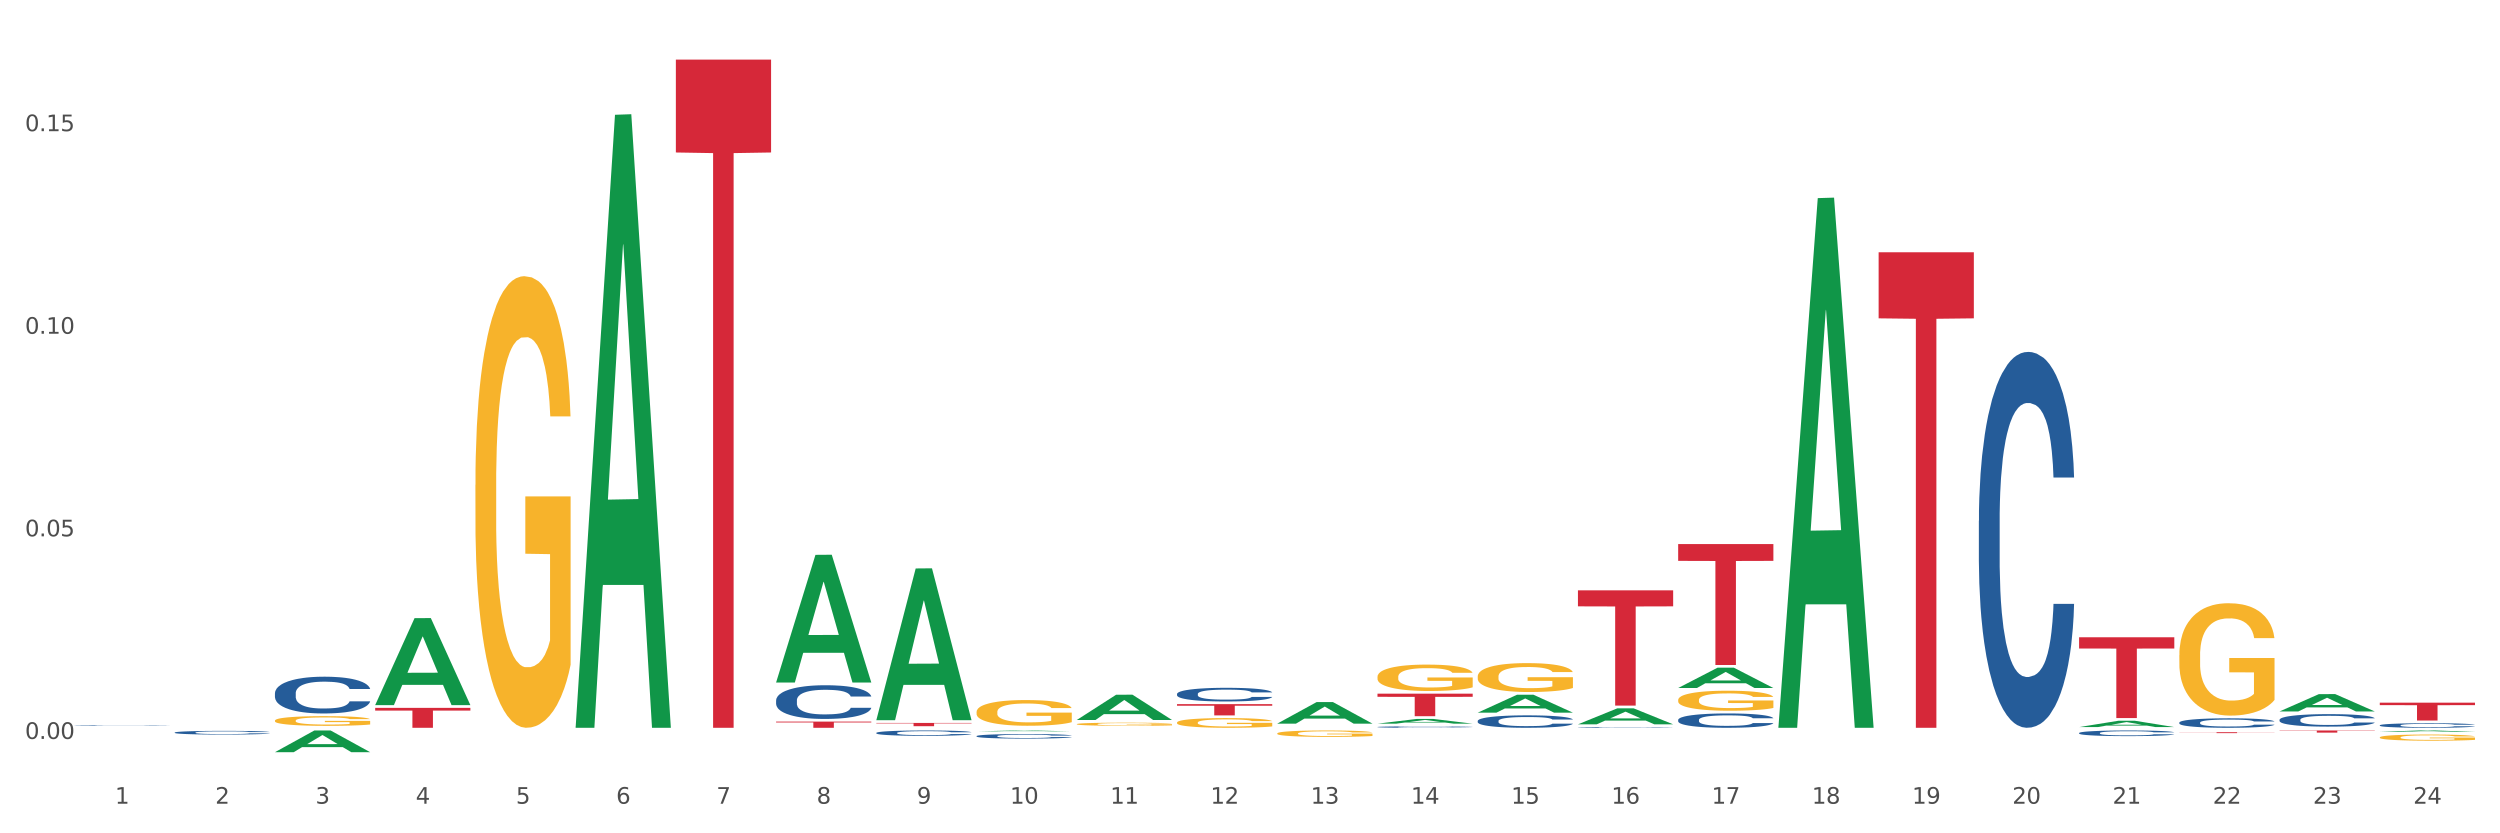
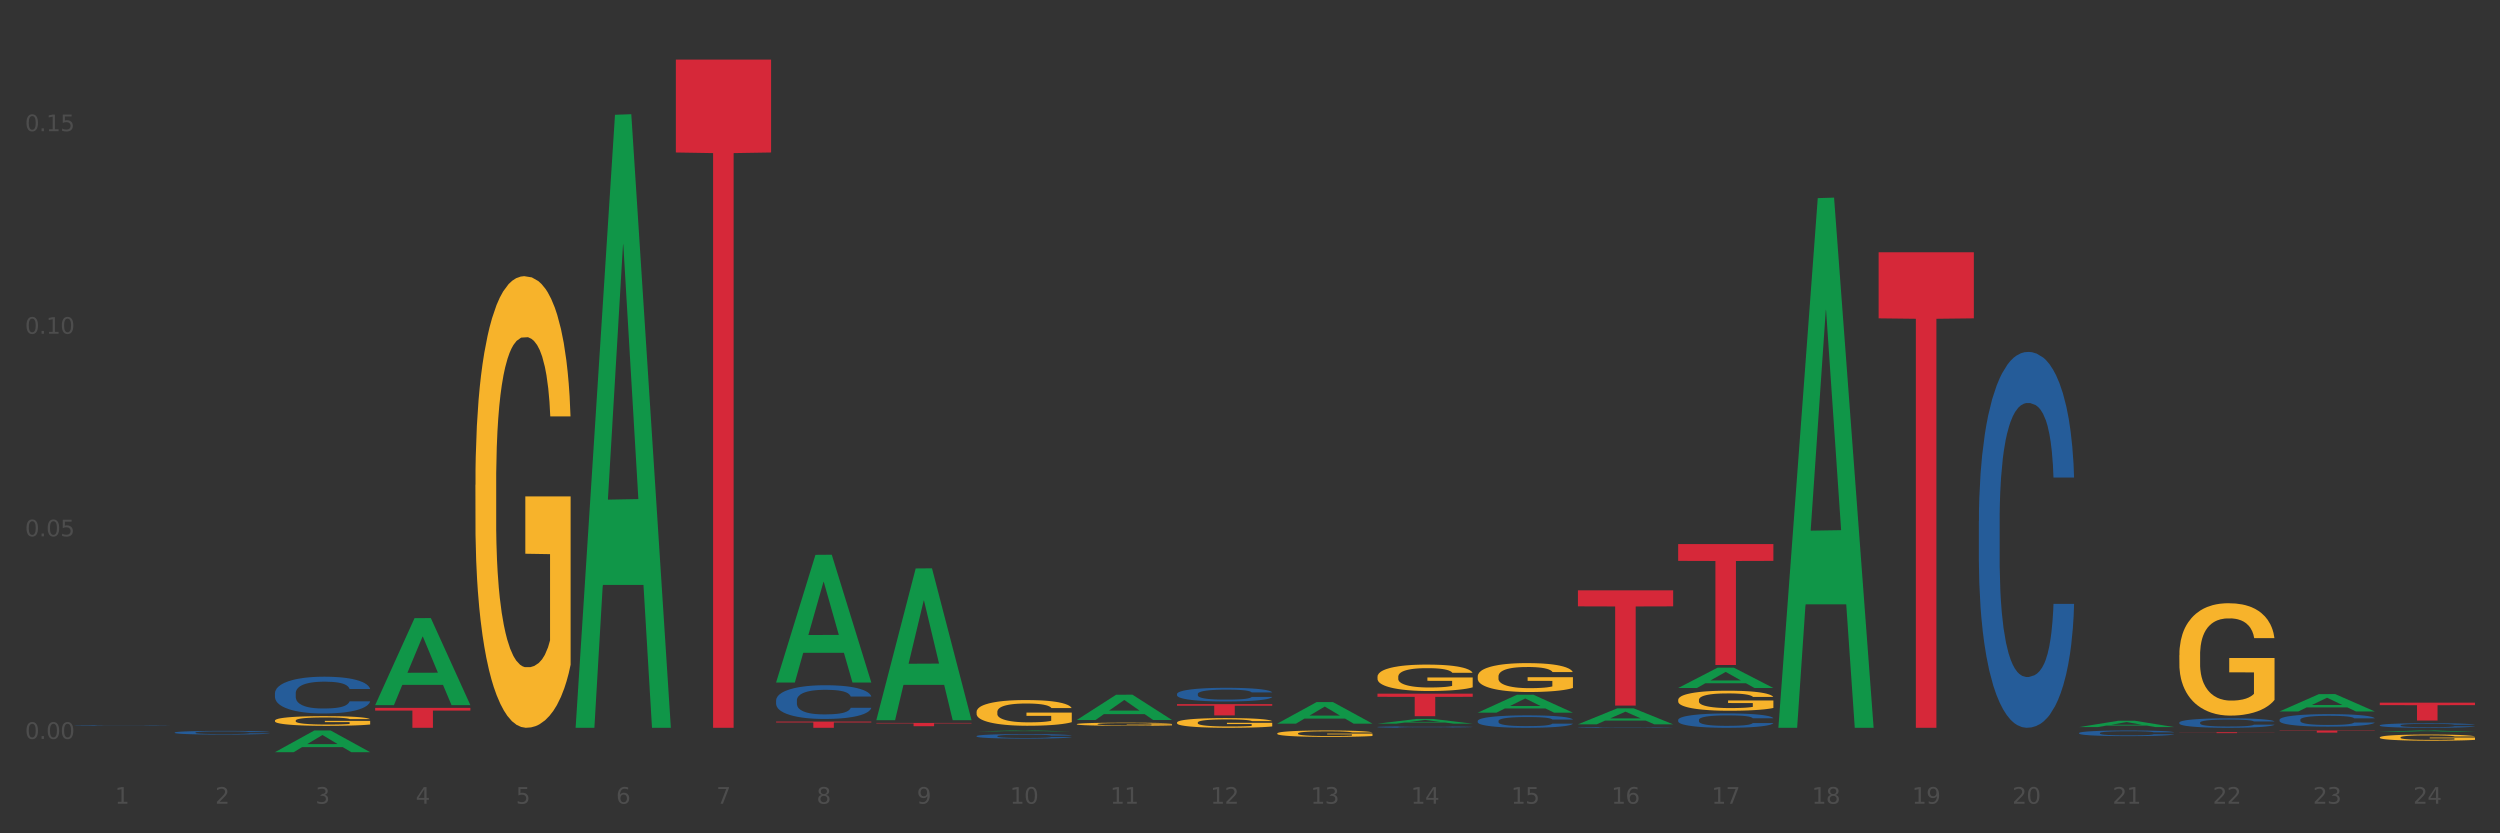
<svg xmlns="http://www.w3.org/2000/svg" xmlns:xlink="http://www.w3.org/1999/xlink" width="1080pt" height="360pt" viewBox="0 0 1080 360" version="1.1">
  <rect x="0" y="0" width="1080" height="360" fill="#333333" stroke="none" />
  <defs>
    <style type="text/css">*{stroke-linejoin: round; stroke-linecap: butt}</style>
  </defs>
  <g id="figure_1">
    <g id="patch_1">
-       <path d="M 0 360  L 1080 360  L 1080 0  L 0 0  z " style="fill: #ffffff; stroke: #ffffff; stroke-linejoin: miter" />
-     </g>
+       </g>
    <g id="axes_1">
      <g id="matplotlib.axis_1">
        <g id="xtick_1">
          <g id="text_1">
            <g style="fill: #4d4d4d" transform="translate(49.688 347.204) scale(0.096 -0.096)">
              <defs>
                <path id="DejaVuSans-31" d="M 794 531  L 1825 531  L 1825 4091  L 703 3866  L 703 4441  L 1819 4666  L 2450 4666  L 2450 531  L 3481 531  L 3481 0  L 794 0  L 794 531  z " transform="scale(0.016)" />
              </defs>
              <use xlink:href="#DejaVuSans-31" />
            </g>
          </g>
        </g>
        <g id="xtick_2">
          <g id="text_2">
            <g style="fill: #4d4d4d" transform="translate(92.988 347.204) scale(0.096 -0.096)">
              <defs>
                <path id="DejaVuSans-32" d="M 1228 531  L 3431 531  L 3431 0  L 469 0  L 469 531  Q 828 903 1448 1529  Q 2069 2156 2228 2338  Q 2531 2678 2651 2914  Q 2772 3150 2772 3378  Q 2772 3750 2511 3984  Q 2250 4219 1831 4219  Q 1534 4219 1204 4116  Q 875 4013 500 3803  L 500 4441  Q 881 4594 1212 4672  Q 1544 4750 1819 4750  Q 2544 4750 2975 4387  Q 3406 4025 3406 3419  Q 3406 3131 3298 2873  Q 3191 2616 2906 2266  Q 2828 2175 2409 1742  Q 1991 1309 1228 531  z " transform="scale(0.016)" />
              </defs>
              <use xlink:href="#DejaVuSans-32" />
            </g>
          </g>
        </g>
        <g id="xtick_3">
          <g id="text_3">
            <g style="fill: #4d4d4d" transform="translate(136.287 347.204) scale(0.096 -0.096)">
              <defs>
-                 <path id="DejaVuSans-33" d="M 2597 2516  Q 3050 2419 3304 2112  Q 3559 1806 3559 1356  Q 3559 666 3084 287  Q 2609 -91 1734 -91  Q 1441 -91 1130 -33  Q 819 25 488 141  L 488 750  Q 750 597 1062 519  Q 1375 441 1716 441  Q 2309 441 2620 675  Q 2931 909 2931 1356  Q 2931 1769 2642 2001  Q 2353 2234 1838 2234  L 1294 2234  L 1294 2753  L 1863 2753  Q 2328 2753 2575 2939  Q 2822 3125 2822 3475  Q 2822 3834 2567 4026  Q 2313 4219 1838 4219  Q 1578 4219 1281 4162  Q 984 4106 628 3988  L 628 4550  Q 988 4650 1302 4700  Q 1616 4750 1894 4750  Q 2613 4750 3031 4423  Q 3450 4097 3450 3541  Q 3450 3153 3228 2886  Q 3006 2619 2597 2516  z " transform="scale(0.016)" />
+                 <path id="DejaVuSans-33" d="M 2597 2516  Q 3050 2419 3304 2112  Q 3559 1806 3559 1356  Q 3559 666 3084 287  Q 2609 -91 1734 -91  Q 1441 -91 1130 -33  Q 819 25 488 141  L 488 750  Q 750 597 1062 519  Q 1375 441 1716 441  Q 2309 441 2620 675  Q 2931 909 2931 1356  Q 2931 1769 2642 2001  Q 2353 2234 1838 2234  L 1294 2234  L 1863 2753  Q 2328 2753 2575 2939  Q 2822 3125 2822 3475  Q 2822 3834 2567 4026  Q 2313 4219 1838 4219  Q 1578 4219 1281 4162  Q 984 4106 628 3988  L 628 4550  Q 988 4650 1302 4700  Q 1616 4750 1894 4750  Q 2613 4750 3031 4423  Q 3450 4097 3450 3541  Q 3450 3153 3228 2886  Q 3006 2619 2597 2516  z " transform="scale(0.016)" />
              </defs>
              <use xlink:href="#DejaVuSans-33" />
            </g>
          </g>
        </g>
        <g id="xtick_4">
          <g id="text_4">
            <g style="fill: #4d4d4d" transform="translate(179.587 347.204) scale(0.096 -0.096)">
              <defs>
                <path id="DejaVuSans-34" d="M 2419 4116  L 825 1625  L 2419 1625  L 2419 4116  z M 2253 4666  L 3047 4666  L 3047 1625  L 3713 1625  L 3713 1100  L 3047 1100  L 3047 0  L 2419 0  L 2419 1100  L 313 1100  L 313 1709  L 2253 4666  z " transform="scale(0.016)" />
              </defs>
              <use xlink:href="#DejaVuSans-34" />
            </g>
          </g>
        </g>
        <g id="xtick_5">
          <g id="text_5">
            <g style="fill: #4d4d4d" transform="translate(222.887 347.204) scale(0.096 -0.096)">
              <defs>
                <path id="DejaVuSans-35" d="M 691 4666  L 3169 4666  L 3169 4134  L 1269 4134  L 1269 2991  Q 1406 3038 1543 3061  Q 1681 3084 1819 3084  Q 2600 3084 3056 2656  Q 3513 2228 3513 1497  Q 3513 744 3044 326  Q 2575 -91 1722 -91  Q 1428 -91 1123 -41  Q 819 9 494 109  L 494 744  Q 775 591 1075 516  Q 1375 441 1709 441  Q 2250 441 2565 725  Q 2881 1009 2881 1497  Q 2881 1984 2565 2268  Q 2250 2553 1709 2553  Q 1456 2553 1204 2497  Q 953 2441 691 2322  L 691 4666  z " transform="scale(0.016)" />
              </defs>
              <use xlink:href="#DejaVuSans-35" />
            </g>
          </g>
        </g>
        <g id="xtick_6">
          <g id="text_6">
            <g style="fill: #4d4d4d" transform="translate(266.186 347.204) scale(0.096 -0.096)">
              <defs>
                <path id="DejaVuSans-36" d="M 2113 2584  Q 1688 2584 1439 2293  Q 1191 2003 1191 1497  Q 1191 994 1439 701  Q 1688 409 2113 409  Q 2538 409 2786 701  Q 3034 994 3034 1497  Q 3034 2003 2786 2293  Q 2538 2584 2113 2584  z M 3366 4563  L 3366 3988  Q 3128 4100 2886 4159  Q 2644 4219 2406 4219  Q 1781 4219 1451 3797  Q 1122 3375 1075 2522  Q 1259 2794 1537 2939  Q 1816 3084 2150 3084  Q 2853 3084 3261 2657  Q 3669 2231 3669 1497  Q 3669 778 3244 343  Q 2819 -91 2113 -91  Q 1303 -91 875 529  Q 447 1150 447 2328  Q 447 3434 972 4092  Q 1497 4750 2381 4750  Q 2619 4750 2861 4703  Q 3103 4656 3366 4563  z " transform="scale(0.016)" />
              </defs>
              <use xlink:href="#DejaVuSans-36" />
            </g>
          </g>
        </g>
        <g id="xtick_7">
          <g id="text_7">
            <g style="fill: #4d4d4d" transform="translate(309.486 347.204) scale(0.096 -0.096)">
              <defs>
                <path id="DejaVuSans-37" d="M 525 4666  L 3525 4666  L 3525 4397  L 1831 0  L 1172 0  L 2766 4134  L 525 4134  L 525 4666  z " transform="scale(0.016)" />
              </defs>
              <use xlink:href="#DejaVuSans-37" />
            </g>
          </g>
        </g>
        <g id="xtick_8">
          <g id="text_8">
            <g style="fill: #4d4d4d" transform="translate(352.785 347.204) scale(0.096 -0.096)">
              <defs>
                <path id="DejaVuSans-38" d="M 2034 2216  Q 1584 2216 1326 1975  Q 1069 1734 1069 1313  Q 1069 891 1326 650  Q 1584 409 2034 409  Q 2484 409 2743 651  Q 3003 894 3003 1313  Q 3003 1734 2745 1975  Q 2488 2216 2034 2216  z M 1403 2484  Q 997 2584 770 2862  Q 544 3141 544 3541  Q 544 4100 942 4425  Q 1341 4750 2034 4750  Q 2731 4750 3128 4425  Q 3525 4100 3525 3541  Q 3525 3141 3298 2862  Q 3072 2584 2669 2484  Q 3125 2378 3379 2068  Q 3634 1759 3634 1313  Q 3634 634 3220 271  Q 2806 -91 2034 -91  Q 1263 -91 848 271  Q 434 634 434 1313  Q 434 1759 690 2068  Q 947 2378 1403 2484  z M 1172 3481  Q 1172 3119 1398 2916  Q 1625 2713 2034 2713  Q 2441 2713 2670 2916  Q 2900 3119 2900 3481  Q 2900 3844 2670 4047  Q 2441 4250 2034 4250  Q 1625 4250 1398 4047  Q 1172 3844 1172 3481  z " transform="scale(0.016)" />
              </defs>
              <use xlink:href="#DejaVuSans-38" />
            </g>
          </g>
        </g>
        <g id="xtick_9">
          <g id="text_9">
            <g style="fill: #4d4d4d" transform="translate(396.085 347.204) scale(0.096 -0.096)">
              <defs>
                <path id="DejaVuSans-39" d="M 703 97  L 703 672  Q 941 559 1184 500  Q 1428 441 1663 441  Q 2288 441 2617 861  Q 2947 1281 2994 2138  Q 2813 1869 2534 1725  Q 2256 1581 1919 1581  Q 1219 1581 811 2004  Q 403 2428 403 3163  Q 403 3881 828 4315  Q 1253 4750 1959 4750  Q 2769 4750 3195 4129  Q 3622 3509 3622 2328  Q 3622 1225 3098 567  Q 2575 -91 1691 -91  Q 1453 -91 1209 -44  Q 966 3 703 97  z M 1959 2075  Q 2384 2075 2632 2365  Q 2881 2656 2881 3163  Q 2881 3666 2632 3958  Q 2384 4250 1959 4250  Q 1534 4250 1286 3958  Q 1038 3666 1038 3163  Q 1038 2656 1286 2365  Q 1534 2075 1959 2075  z " transform="scale(0.016)" />
              </defs>
              <use xlink:href="#DejaVuSans-39" />
            </g>
          </g>
        </g>
        <g id="xtick_10">
          <g id="text_10">
            <g style="fill: #4d4d4d" transform="translate(436.331 347.204) scale(0.096 -0.096)">
              <defs>
                <path id="DejaVuSans-30" d="M 2034 4250  Q 1547 4250 1301 3770  Q 1056 3291 1056 2328  Q 1056 1369 1301 889  Q 1547 409 2034 409  Q 2525 409 2770 889  Q 3016 1369 3016 2328  Q 3016 3291 2770 3770  Q 2525 4250 2034 4250  z M 2034 4750  Q 2819 4750 3233 4129  Q 3647 3509 3647 2328  Q 3647 1150 3233 529  Q 2819 -91 2034 -91  Q 1250 -91 836 529  Q 422 1150 422 2328  Q 422 3509 836 4129  Q 1250 4750 2034 4750  z " transform="scale(0.016)" />
              </defs>
              <use xlink:href="#DejaVuSans-31" />
              <use xlink:href="#DejaVuSans-30" transform="translate(63.623 0)" />
            </g>
          </g>
        </g>
        <g id="xtick_11">
          <g id="text_11">
            <g style="fill: #4d4d4d" transform="translate(479.63 347.204) scale(0.096 -0.096)">
              <use xlink:href="#DejaVuSans-31" />
              <use xlink:href="#DejaVuSans-31" transform="translate(63.623 0)" />
            </g>
          </g>
        </g>
        <g id="xtick_12">
          <g id="text_12">
            <g style="fill: #4d4d4d" transform="translate(522.93 347.204) scale(0.096 -0.096)">
              <use xlink:href="#DejaVuSans-31" />
              <use xlink:href="#DejaVuSans-32" transform="translate(63.623 0)" />
            </g>
          </g>
        </g>
        <g id="xtick_13">
          <g id="text_13">
            <g style="fill: #4d4d4d" transform="translate(566.229 347.204) scale(0.096 -0.096)">
              <use xlink:href="#DejaVuSans-31" />
              <use xlink:href="#DejaVuSans-33" transform="translate(63.623 0)" />
            </g>
          </g>
        </g>
        <g id="xtick_14">
          <g id="text_14">
            <g style="fill: #4d4d4d" transform="translate(609.529 347.204) scale(0.096 -0.096)">
              <use xlink:href="#DejaVuSans-31" />
              <use xlink:href="#DejaVuSans-34" transform="translate(63.623 0)" />
            </g>
          </g>
        </g>
        <g id="xtick_15">
          <g id="text_15">
            <g style="fill: #4d4d4d" transform="translate(652.828 347.204) scale(0.096 -0.096)">
              <use xlink:href="#DejaVuSans-31" />
              <use xlink:href="#DejaVuSans-35" transform="translate(63.623 0)" />
            </g>
          </g>
        </g>
        <g id="xtick_16">
          <g id="text_16">
            <g style="fill: #4d4d4d" transform="translate(696.128 347.204) scale(0.096 -0.096)">
              <use xlink:href="#DejaVuSans-31" />
              <use xlink:href="#DejaVuSans-36" transform="translate(63.623 0)" />
            </g>
          </g>
        </g>
        <g id="xtick_17">
          <g id="text_17">
            <g style="fill: #4d4d4d" transform="translate(739.428 347.204) scale(0.096 -0.096)">
              <use xlink:href="#DejaVuSans-31" />
              <use xlink:href="#DejaVuSans-37" transform="translate(63.623 0)" />
            </g>
          </g>
        </g>
        <g id="xtick_18">
          <g id="text_18">
            <g style="fill: #4d4d4d" transform="translate(782.727 347.204) scale(0.096 -0.096)">
              <use xlink:href="#DejaVuSans-31" />
              <use xlink:href="#DejaVuSans-38" transform="translate(63.623 0)" />
            </g>
          </g>
        </g>
        <g id="xtick_19">
          <g id="text_19">
            <g style="fill: #4d4d4d" transform="translate(826.027 347.204) scale(0.096 -0.096)">
              <use xlink:href="#DejaVuSans-31" />
              <use xlink:href="#DejaVuSans-39" transform="translate(63.623 0)" />
            </g>
          </g>
        </g>
        <g id="xtick_20">
          <g id="text_20">
            <g style="fill: #4d4d4d" transform="translate(869.326 347.204) scale(0.096 -0.096)">
              <use xlink:href="#DejaVuSans-32" />
              <use xlink:href="#DejaVuSans-30" transform="translate(63.623 0)" />
            </g>
          </g>
        </g>
        <g id="xtick_21">
          <g id="text_21">
            <g style="fill: #4d4d4d" transform="translate(912.626 347.204) scale(0.096 -0.096)">
              <use xlink:href="#DejaVuSans-32" />
              <use xlink:href="#DejaVuSans-31" transform="translate(63.623 0)" />
            </g>
          </g>
        </g>
        <g id="xtick_22">
          <g id="text_22">
            <g style="fill: #4d4d4d" transform="translate(955.926 347.204) scale(0.096 -0.096)">
              <use xlink:href="#DejaVuSans-32" />
              <use xlink:href="#DejaVuSans-32" transform="translate(63.623 0)" />
            </g>
          </g>
        </g>
        <g id="xtick_23">
          <g id="text_23">
            <g style="fill: #4d4d4d" transform="translate(999.225 347.204) scale(0.096 -0.096)">
              <use xlink:href="#DejaVuSans-32" />
              <use xlink:href="#DejaVuSans-33" transform="translate(63.623 0)" />
            </g>
          </g>
        </g>
        <g id="xtick_24">
          <g id="text_24">
            <g style="fill: #4d4d4d" transform="translate(1042.525 347.204) scale(0.096 -0.096)">
              <use xlink:href="#DejaVuSans-32" />
              <use xlink:href="#DejaVuSans-34" transform="translate(63.623 0)" />
            </g>
          </g>
        </g>
        <g id="xtick_25" />
        <g id="xtick_26" />
        <g id="xtick_27" />
        <g id="xtick_28" />
        <g id="xtick_29" />
        <g id="xtick_30" />
        <g id="xtick_31" />
        <g id="xtick_32" />
        <g id="xtick_33" />
        <g id="xtick_34" />
        <g id="xtick_35" />
        <g id="xtick_36" />
        <g id="xtick_37" />
        <g id="xtick_38" />
        <g id="xtick_39" />
        <g id="xtick_40" />
        <g id="xtick_41" />
        <g id="xtick_42" />
        <g id="xtick_43" />
        <g id="xtick_44" />
        <g id="xtick_45" />
        <g id="xtick_46" />
        <g id="xtick_47" />
      </g>
      <g id="matplotlib.axis_2">
        <g id="ytick_1">
          <g id="text_25">
            <g style="fill: #4d4d4d" transform="translate(10.8 319.212) scale(0.096 -0.096)">
              <defs>
                <path id="DejaVuSans-2e" d="M 684 794  L 1344 794  L 1344 0  L 684 0  L 684 794  z " transform="scale(0.016)" />
              </defs>
              <use xlink:href="#DejaVuSans-30" />
              <use xlink:href="#DejaVuSans-2e" transform="translate(63.623 0)" />
              <use xlink:href="#DejaVuSans-30" transform="translate(95.41 0)" />
              <use xlink:href="#DejaVuSans-30" transform="translate(159.033 0)" />
            </g>
          </g>
        </g>
        <g id="ytick_2">
          <g id="text_26">
            <g style="fill: #4d4d4d" transform="translate(10.8 231.698) scale(0.096 -0.096)">
              <use xlink:href="#DejaVuSans-30" />
              <use xlink:href="#DejaVuSans-2e" transform="translate(63.623 0)" />
              <use xlink:href="#DejaVuSans-30" transform="translate(95.41 0)" />
              <use xlink:href="#DejaVuSans-35" transform="translate(159.033 0)" />
            </g>
          </g>
        </g>
        <g id="ytick_3">
          <g id="text_27">
            <g style="fill: #4d4d4d" transform="translate(10.8 144.184) scale(0.096 -0.096)">
              <use xlink:href="#DejaVuSans-30" />
              <use xlink:href="#DejaVuSans-2e" transform="translate(63.623 0)" />
              <use xlink:href="#DejaVuSans-31" transform="translate(95.41 0)" />
              <use xlink:href="#DejaVuSans-30" transform="translate(159.033 0)" />
            </g>
          </g>
        </g>
        <g id="ytick_4">
          <g id="text_28">
            <g style="fill: #4d4d4d" transform="translate(10.8 56.67) scale(0.096 -0.096)">
              <use xlink:href="#DejaVuSans-30" />
              <use xlink:href="#DejaVuSans-2e" transform="translate(63.623 0)" />
              <use xlink:href="#DejaVuSans-31" transform="translate(95.41 0)" />
              <use xlink:href="#DejaVuSans-35" transform="translate(159.033 0)" />
            </g>
          </g>
        </g>
        <g id="ytick_5" />
        <g id="ytick_6" />
        <g id="ytick_7" />
      </g>
      <g id="PolyCollection_1">
        <path d="M 335.272 302.565  L 335.321 302.551  L 335.321 302.179  L 335.467 301.674  L 336.001 300.743  L 336.682 300.038  L 337.849 299.213  L 338.481 298.867  L 339.308 298.482  L 341.01 297.856  L 342.954 297.324  L 344.316 297.032  L 345.337 296.846  L 347.622 296.513  L 348.935 296.367  L 350.296 296.247  L 351.463 296.167  L 353.408 296.074  L 354.964 296.034  L 356.763 296.021  L 358.271 296.034  L 360.264 296.087  L 363.181 296.247  L 364.3 296.34  L 365.807 296.5  L 367.363 296.713  L 368.627 296.925  L 370.086 297.231  L 371.593 297.63  L 373.052 298.136  L 374.073 298.601  L 374.899 299.093  L 375.629 299.692  L 376.164 300.344  L 376.407 300.889  L 367.509 300.889  L 367.266 300.397  L 366.779 299.865  L 366.293 299.506  L 365.758 299.213  L 364.932 298.881  L 364.202 298.668  L 362.987 298.415  L 361.869 298.255  L 360.945 298.162  L 359.826 298.083  L 357.444 298.003  L 355.742 298.003  L 354.672 298.029  L 353.36 298.096  L 352.241 298.189  L 350.929 298.349  L 349.907 298.521  L 348.886 298.748  L 348.303 298.907  L 347.428 299.2  L 346.844 299.439  L 346.066 299.851  L 345.629 300.144  L 344.851 300.902  L 344.51 301.461  L 344.364 301.846  L 344.267 302.272  L 344.267 304.347  L 344.559 305.278  L 344.802 305.677  L 345.191 306.129  L 345.92 306.714  L 346.99 307.286  L 348.108 307.698  L 349.032 307.951  L 349.907 308.137  L 350.783 308.284  L 351.852 308.417  L 352.728 308.497  L 354.04 308.576  L 355.596 308.616  L 356.812 308.616  L 359.292 308.55  L 360.41 308.483  L 361.48 308.39  L 362.647 308.244  L 363.57 308.084  L 364.105 307.965  L 364.98 307.712  L 365.661 307.446  L 366.245 307.14  L 366.634 306.874  L 367.071 306.475  L 367.412 306.023  L 367.509 305.783  L 376.407 305.783  L 376.212 306.262  L 375.872 306.728  L 375.191 307.353  L 374.656 307.712  L 373.83 308.151  L 372.954 308.523  L 371.739 308.935  L 370.621 309.241  L 369.454 309.507  L 368.189 309.747  L 365.904 310.079  L 365.078 310.172  L 363.327 310.332  L 361.966 310.425  L 359.972 310.518  L 357.93 310.571  L 355.791 310.585  L 353.894 310.558  L 351.804 310.478  L 350.491 310.398  L 349.032 310.279  L 347.33 310.093  L 345.726 309.866  L 344.219 309.6  L 342.809 309.295  L 341.496 308.949  L 339.794 308.377  L 338.53 307.818  L 337.606 307.299  L 336.974 306.861  L 336.342 306.302  L 336.001 305.916  L 335.467 304.985  L 335.272 304.121  L 335.272 302.565  z " clip-path="url(#p2374b13294)" style="fill: #255c99" />
        <path d="M 118.774 299.469  L 118.823 299.455  L 118.823 299.048  L 118.969 298.497  L 119.504 297.481  L 120.184 296.712  L 121.351 295.813  L 121.983 295.436  L 122.81 295.015  L 124.512 294.333  L 126.457 293.753  L 127.818 293.433  L 128.839 293.23  L 131.124 292.867  L 132.437 292.708  L 133.799 292.577  L 134.965 292.49  L 136.91 292.389  L 138.466 292.345  L 140.265 292.331  L 141.773 292.345  L 143.766 292.403  L 146.683 292.577  L 147.802 292.679  L 149.309 292.853  L 150.865 293.085  L 152.129 293.317  L 153.588 293.651  L 155.095 294.086  L 156.554 294.638  L 157.575 295.145  L 158.401 295.682  L 159.131 296.335  L 159.666 297.046  L 159.909 297.641  L 151.011 297.641  L 150.768 297.104  L 150.282 296.524  L 149.795 296.132  L 149.26 295.813  L 148.434 295.45  L 147.705 295.218  L 146.489 294.942  L 145.371 294.768  L 144.447 294.667  L 143.329 294.58  L 140.946 294.492  L 139.244 294.492  L 138.175 294.522  L 136.862 294.594  L 135.743 294.696  L 134.431 294.87  L 133.41 295.058  L 132.388 295.305  L 131.805 295.479  L 130.93 295.798  L 130.346 296.059  L 129.568 296.509  L 129.131 296.828  L 128.353 297.656  L 128.012 298.265  L 127.867 298.686  L 127.769 299.15  L 127.769 301.413  L 128.061 302.429  L 128.304 302.864  L 128.693 303.358  L 129.422 303.996  L 130.492 304.62  L 131.61 305.07  L 132.534 305.345  L 133.41 305.549  L 134.285 305.708  L 135.354 305.853  L 136.23 305.94  L 137.542 306.027  L 139.098 306.071  L 140.314 306.071  L 142.794 305.998  L 143.912 305.926  L 144.982 305.824  L 146.149 305.665  L 147.072 305.491  L 147.607 305.36  L 148.482 305.084  L 149.163 304.794  L 149.747 304.46  L 150.136 304.17  L 150.573 303.735  L 150.914 303.242  L 151.011 302.98  L 159.909 302.98  L 159.714 303.503  L 159.374 304.011  L 158.693 304.693  L 158.158 305.084  L 157.332 305.563  L 156.457 305.969  L 155.241 306.419  L 154.123 306.753  L 152.956 307.043  L 151.692 307.304  L 149.406 307.667  L 148.58 307.769  L 146.829 307.943  L 145.468 308.044  L 143.474 308.146  L 141.432 308.204  L 139.293 308.218  L 137.397 308.189  L 135.306 308.102  L 133.993 308.015  L 132.534 307.885  L 130.833 307.681  L 129.228 307.435  L 127.721 307.145  L 126.311 306.811  L 124.998 306.434  L 123.296 305.81  L 122.032 305.2  L 121.108 304.635  L 120.476 304.156  L 119.844 303.546  L 119.504 303.126  L 118.969 302.11  L 118.774 301.167  L 118.774 299.469  z " clip-path="url(#p2374b13294)" style="fill: #255c99" />
        <path d="M 595.07 312.623  L 595.112 312.621  L 612.075 310.574  L 619.114 310.572  L 636.204 312.627  L 628.062 312.627  L 624.373 312.148  L 606.859 312.148  L 606.731 312.156  L 603.169 312.627  L 595.07 312.627  L 595.07 312.623  L 609.064 311.863  L 622.168 311.861  L 615.679 311.01  L 615.594 311.006  L 615.51 311.012  L 609.021 311.861  L 609.064 311.863  L 595.07 312.623  z " clip-path="url(#p2374b13294)" style="fill: #109648" />
        <path d="M 638.369 307.858  L 638.412 307.85  L 655.374 300.117  L 662.414 300.11  L 679.504 307.872  L 671.362 307.872  L 667.672 306.065  L 650.158 306.065  L 650.031 306.094  L 646.469 307.872  L 638.369 307.872  L 638.369 307.858  L 652.363 304.986  L 665.467 304.979  L 658.979 301.764  L 658.894 301.75  L 658.809 301.771  L 652.321 304.979  L 652.363 304.986  L 638.369 307.858  z " clip-path="url(#p2374b13294)" style="fill: #109648" />
        <path d="M 681.669 312.902  L 681.711 312.895  L 698.674 305.999  L 705.713 305.992  L 722.803 312.915  L 714.661 312.915  L 710.972 311.303  L 693.458 311.303  L 693.331 311.329  L 689.768 312.915  L 681.669 312.915  L 681.669 312.902  L 695.663 310.341  L 708.767 310.334  L 702.278 307.468  L 702.194 307.455  L 702.109 307.474  L 695.621 310.334  L 695.663 310.341  L 681.669 312.902  z " clip-path="url(#p2374b13294)" style="fill: #109648" />
        <path d="M 724.968 297.212  L 725.011 297.203  L 741.973 288.442  L 749.013 288.434  L 766.103 297.228  L 757.961 297.228  L 754.271 295.18  L 736.757 295.18  L 736.63 295.213  L 733.068 297.228  L 724.968 297.228  L 724.968 297.212  L 738.963 293.958  L 752.066 293.95  L 745.578 290.309  L 745.493 290.292  L 745.408 290.317  L 738.92 293.95  L 738.963 293.958  L 724.968 297.212  z " clip-path="url(#p2374b13294)" style="fill: #109648" />
        <path d="M 768.268 313.975  L 768.31 313.76  L 785.273 85.588  L 792.313 85.373  L 809.403 314.405  L 801.26 314.405  L 797.571 261.072  L 780.057 261.072  L 779.93 261.932  L 776.368 314.405  L 768.268 314.405  L 768.268 313.975  L 782.262 229.244  L 795.366 229.029  L 788.878 134.19  L 788.793 133.76  L 788.708 134.405  L 782.22 229.029  L 782.262 229.244  L 768.268 313.975  z " clip-path="url(#p2374b13294)" style="fill: #109648" />
        <path d="M 984.766 307.33  L 984.808 307.323  L 1001.771 299.855  L 1008.81 299.848  L 1025.9 307.344  L 1017.758 307.344  L 1014.069 305.599  L 996.555 305.599  L 996.428 305.627  L 992.866 307.344  L 984.766 307.344  L 984.766 307.33  L 998.76 304.557  L 1011.864 304.55  L 1005.376 301.446  L 1005.291 301.432  L 1005.206 301.453  L 998.718 304.55  L 998.76 304.557  L 984.766 307.33  z " clip-path="url(#p2374b13294)" style="fill: #109648" />
        <path d="M 205.373 209.458  L 205.422 209.28  L 205.422 202.866  L 205.519 197.342  L 206.005 183.979  L 206.733 172.932  L 207.267 167.052  L 207.802 162.241  L 208.433 157.43  L 209.21 152.441  L 210.618 145.136  L 211.493 141.394  L 212.561 137.474  L 214.504 131.773  L 215.912 128.565  L 217.369 125.893  L 219.749 122.686  L 221.303 121.26  L 222.954 120.191  L 224.945 119.478  L 226.451 119.3  L 229.753 119.835  L 232.57 121.438  L 233.93 122.686  L 235.678 124.824  L 236.601 126.249  L 238.106 129.1  L 239.66 132.842  L 240.729 136.049  L 242.331 142.107  L 243.545 148.165  L 244.662 155.649  L 245.245 160.816  L 245.682 165.626  L 246.071 171.15  L 246.459 179.881  L 237.718 179.881  L 237.378 173.645  L 236.843 167.765  L 236.066 162.063  L 235.387 158.499  L 234.221 154.045  L 233.153 151.194  L 232.036 149.056  L 230.676 147.274  L 229.607 146.383  L 228.102 145.671  L 225.139 145.849  L 223.148 147.274  L 221.788 149.056  L 220.914 150.66  L 220.137 152.441  L 219.263 154.936  L 218.243 158.678  L 217.515 162.063  L 216.786 166.339  L 216.203 170.615  L 215.669 175.604  L 215.232 180.95  L 214.892 186.473  L 214.601 193.244  L 214.358 204.469  L 214.358 228.88  L 214.455 234.403  L 214.698 241.709  L 214.989 247.232  L 215.475 253.825  L 215.912 258.279  L 216.738 264.694  L 217.66 270.039  L 218.389 273.424  L 219.117 276.275  L 220.38 280.195  L 221.788 283.402  L 223.002 285.362  L 224.654 287.144  L 225.771 287.857  L 226.742 288.213  L 229.122 288.213  L 230.821 287.679  L 232.715 286.431  L 234.172 284.828  L 235.387 282.868  L 236.746 279.661  L 237.621 276.632  L 237.621 239.392  L 226.936 239.214  L 226.936 214.447  L 246.508 214.447  L 246.508 287.144  L 245.682 290.886  L 244.76 294.271  L 243.788 297.3  L 242.331 301.042  L 240.583 304.606  L 239.029 307.1  L 237.378 309.238  L 235.435 311.198  L 232.91 312.98  L 231.356 313.693  L 229.413 314.227  L 227.13 314.405  L 225.139 314.049  L 223.197 313.158  L 221.157 311.554  L 219.166 309.238  L 217.66 306.922  L 216.155 304.071  L 214.552 300.329  L 213.289 296.766  L 212.318 293.558  L 211.25 289.46  L 210.084 284.115  L 209.21 279.304  L 208.433 274.315  L 207.607 267.901  L 207.025 262.377  L 206.442 255.428  L 206.102 250.261  L 205.713 242.243  L 205.422 231.018  L 205.373 209.458  z " clip-path="url(#p2374b13294)" style="fill: #f7b32b" />
        <path d="M 898.167 314.097  L 898.209 314.095  L 915.172 311.361  L 922.211 311.359  L 939.301 314.102  L 931.159 314.102  L 927.47 313.463  L 909.956 313.463  L 909.829 313.474  L 906.266 314.102  L 898.167 314.102  L 898.167 314.097  L 912.161 313.082  L 925.265 313.08  L 918.776 311.944  L 918.692 311.938  L 918.607 311.946  L 912.118 313.08  L 912.161 313.082  L 898.167 314.097  z " clip-path="url(#p2374b13294)" style="fill: #109648" />
        <path d="M 118.774 311.312  L 118.823 311.308  L 118.823 311.17  L 118.92 311.052  L 119.406 310.765  L 120.134 310.528  L 120.668 310.402  L 121.202 310.299  L 121.834 310.196  L 122.611 310.089  L 124.019 309.932  L 124.893 309.852  L 125.962 309.767  L 127.904 309.645  L 129.313 309.576  L 130.77 309.519  L 133.149 309.45  L 134.704 309.42  L 136.355 309.397  L 138.346 309.381  L 139.851 309.378  L 143.154 309.389  L 145.971 309.423  L 147.33 309.45  L 149.079 309.496  L 150.001 309.527  L 151.507 309.588  L 153.061 309.668  L 154.13 309.737  L 155.732 309.867  L 156.946 309.997  L 158.063 310.157  L 158.646 310.268  L 159.083 310.371  L 159.472 310.49  L 159.86 310.677  L 151.118 310.677  L 150.779 310.544  L 150.244 310.417  L 149.467 310.295  L 148.787 310.219  L 147.622 310.123  L 146.553 310.062  L 145.436 310.016  L 144.077 309.978  L 143.008 309.959  L 141.503 309.943  L 138.54 309.947  L 136.549 309.978  L 135.189 310.016  L 134.315 310.05  L 133.538 310.089  L 132.664 310.142  L 131.644 310.222  L 130.915 310.295  L 130.187 310.387  L 129.604 310.479  L 129.07 310.586  L 128.633 310.7  L 128.293 310.819  L 128.002 310.964  L 127.759 311.205  L 127.759 311.729  L 127.856 311.847  L 128.099 312.004  L 128.39 312.122  L 128.876 312.264  L 129.313 312.359  L 130.138 312.497  L 131.061 312.612  L 131.79 312.684  L 132.518 312.745  L 133.781 312.83  L 135.189 312.898  L 136.403 312.94  L 138.054 312.979  L 139.171 312.994  L 140.143 313.002  L 142.522 313.002  L 144.222 312.99  L 146.116 312.963  L 147.573 312.929  L 148.787 312.887  L 150.147 312.818  L 151.021 312.753  L 151.021 311.954  L 140.337 311.95  L 140.337 311.419  L 159.909 311.419  L 159.909 312.979  L 159.083 313.059  L 158.16 313.132  L 157.189 313.197  L 155.732 313.277  L 153.984 313.353  L 152.43 313.407  L 150.779 313.453  L 148.836 313.495  L 146.311 313.533  L 144.756 313.548  L 142.814 313.56  L 140.531 313.564  L 138.54 313.556  L 136.598 313.537  L 134.558 313.502  L 132.567 313.453  L 131.061 313.403  L 129.556 313.342  L 127.953 313.262  L 126.69 313.185  L 125.719 313.116  L 124.651 313.028  L 123.485 312.914  L 122.611 312.81  L 121.834 312.703  L 121.008 312.566  L 120.425 312.447  L 119.843 312.298  L 119.503 312.187  L 119.114 312.015  L 118.823 311.774  L 118.774 311.312  z " clip-path="url(#p2374b13294)" style="fill: #f7b32b" />
        <path d="M 1028.065 316.155  L 1028.108 316.155  L 1045.071 315.565  L 1052.11 315.565  L 1069.2 316.156  L 1061.058 316.156  L 1057.369 316.019  L 1039.854 316.019  L 1039.727 316.021  L 1036.165 316.156  L 1028.065 316.156  L 1028.065 316.155  L 1042.06 315.936  L 1055.163 315.936  L 1048.675 315.691  L 1048.59 315.69  L 1048.505 315.691  L 1042.017 315.936  L 1042.06 315.936  L 1028.065 316.155  z " clip-path="url(#p2374b13294)" style="fill: #109648" />
        <path d="M 421.871 307.557  L 421.92 307.547  L 421.92 307.182  L 422.017 306.868  L 422.503 306.107  L 423.231 305.478  L 423.765 305.143  L 424.299 304.869  L 424.931 304.595  L 425.708 304.311  L 427.116 303.895  L 427.99 303.682  L 429.059 303.458  L 431.001 303.134  L 432.41 302.951  L 433.867 302.799  L 436.246 302.616  L 437.801 302.535  L 439.452 302.474  L 441.443 302.434  L 442.948 302.424  L 446.251 302.454  L 449.068 302.545  L 450.427 302.616  L 452.176 302.738  L 453.099 302.819  L 454.604 302.982  L 456.158 303.195  L 457.227 303.377  L 458.829 303.722  L 460.043 304.067  L 461.16 304.493  L 461.743 304.788  L 462.18 305.062  L 462.569 305.376  L 462.957 305.873  L 454.216 305.873  L 453.876 305.518  L 453.341 305.183  L 452.564 304.859  L 451.884 304.656  L 450.719 304.402  L 449.65 304.24  L 448.533 304.118  L 447.174 304.017  L 446.105 303.966  L 444.6 303.925  L 441.637 303.935  L 439.646 304.017  L 438.286 304.118  L 437.412 304.209  L 436.635 304.311  L 435.761 304.453  L 434.741 304.666  L 434.013 304.859  L 433.284 305.102  L 432.701 305.346  L 432.167 305.63  L 431.73 305.934  L 431.39 306.249  L 431.099 306.634  L 430.856 307.273  L 430.856 308.663  L 430.953 308.978  L 431.196 309.394  L 431.487 309.708  L 431.973 310.084  L 432.41 310.338  L 433.235 310.703  L 434.158 311.007  L 434.887 311.2  L 435.615 311.362  L 436.878 311.585  L 438.286 311.768  L 439.5 311.88  L 441.152 311.981  L 442.269 312.022  L 443.24 312.042  L 445.62 312.042  L 447.319 312.012  L 449.213 311.941  L 450.67 311.849  L 451.884 311.738  L 453.244 311.555  L 454.118 311.383  L 454.118 309.262  L 443.434 309.252  L 443.434 307.842  L 463.006 307.842  L 463.006 311.981  L 462.18 312.194  L 461.258 312.387  L 460.286 312.559  L 458.829 312.773  L 457.081 312.975  L 455.527 313.118  L 453.876 313.239  L 451.933 313.351  L 449.408 313.452  L 447.854 313.493  L 445.911 313.523  L 443.628 313.534  L 441.637 313.513  L 439.695 313.462  L 437.655 313.371  L 435.664 313.239  L 434.158 313.107  L 432.653 312.945  L 431.05 312.732  L 429.787 312.529  L 428.816 312.346  L 427.748 312.113  L 426.582 311.809  L 425.708 311.535  L 424.931 311.251  L 424.105 310.885  L 423.522 310.571  L 422.94 310.175  L 422.6 309.881  L 422.211 309.424  L 421.92 308.785  L 421.871 307.557  z " clip-path="url(#p2374b13294)" style="fill: #f7b32b" />
        <path d="M 118.774 324.932  L 118.817 324.923  L 135.779 315.573  L 142.819 315.565  L 159.909 324.95  L 151.767 324.95  L 148.077 322.764  L 130.563 322.764  L 130.436 322.799  L 126.874 324.95  L 118.774 324.95  L 118.774 324.932  L 132.768 321.46  L 145.872 321.451  L 139.384 317.565  L 139.299 317.547  L 139.214 317.574  L 132.726 321.451  L 132.768 321.46  L 118.774 324.932  z " clip-path="url(#p2374b13294)" style="fill: #109648" />
        <path d="M 162.074 304.556  L 162.116 304.521  L 179.079 267.043  L 186.118 267.007  L 203.208 304.627  L 195.066 304.627  L 191.377 295.866  L 173.863 295.866  L 173.736 296.008  L 170.173 304.627  L 162.074 304.627  L 162.074 304.556  L 176.068 290.639  L 189.172 290.603  L 182.683 275.026  L 182.599 274.955  L 182.514 275.061  L 176.026 290.603  L 176.068 290.639  L 162.074 304.556  z " clip-path="url(#p2374b13294)" style="fill: #109648" />
        <path d="M 248.673 313.908  L 248.715 313.659  L 265.678 49.587  L 272.718 49.338  L 289.808 314.405  L 281.665 314.405  L 277.976 252.681  L 260.462 252.681  L 260.335 253.676  L 256.773 314.405  L 248.673 314.405  L 248.673 313.908  L 262.667 215.845  L 275.771 215.596  L 269.283 105.836  L 269.198 105.338  L 269.113 106.085  L 262.625 215.596  L 262.667 215.845  L 248.673 313.908  z " clip-path="url(#p2374b13294)" style="fill: #109648" />
        <path d="M 1028.065 318.551  L 1028.114 318.549  L 1028.114 318.461  L 1028.211 318.385  L 1028.697 318.202  L 1029.425 318.051  L 1029.959 317.97  L 1030.494 317.904  L 1031.125 317.838  L 1031.902 317.77  L 1033.31 317.67  L 1034.185 317.618  L 1035.253 317.565  L 1037.196 317.487  L 1038.604 317.443  L 1040.061 317.406  L 1042.441 317.362  L 1043.995 317.343  L 1045.646 317.328  L 1047.637 317.318  L 1049.143 317.316  L 1052.445 317.323  L 1055.262 317.345  L 1056.622 317.362  L 1058.37 317.391  L 1059.293 317.411  L 1060.798 317.45  L 1062.352 317.501  L 1063.421 317.545  L 1065.023 317.628  L 1066.238 317.711  L 1067.355 317.814  L 1067.937 317.885  L 1068.374 317.951  L 1068.763 318.026  L 1069.151 318.146  L 1060.41 318.146  L 1060.07 318.06  L 1059.536 317.98  L 1058.759 317.902  L 1058.079 317.853  L 1056.913 317.792  L 1055.845 317.753  L 1054.728 317.723  L 1053.368 317.699  L 1052.299 317.687  L 1050.794 317.677  L 1047.831 317.68  L 1045.84 317.699  L 1044.48 317.723  L 1043.606 317.745  L 1042.829 317.77  L 1041.955 317.804  L 1040.935 317.855  L 1040.207 317.902  L 1039.478 317.96  L 1038.895 318.019  L 1038.361 318.087  L 1037.924 318.161  L 1037.584 318.236  L 1037.293 318.329  L 1037.05 318.483  L 1037.05 318.817  L 1037.147 318.893  L 1037.39 318.993  L 1037.681 319.069  L 1038.167 319.159  L 1038.604 319.22  L 1039.43 319.308  L 1040.352 319.381  L 1041.081 319.428  L 1041.809 319.467  L 1043.072 319.521  L 1044.48 319.565  L 1045.695 319.591  L 1047.346 319.616  L 1048.463 319.626  L 1049.434 319.63  L 1051.814 319.63  L 1053.513 319.623  L 1055.408 319.606  L 1056.864 319.584  L 1058.079 319.557  L 1059.438 319.513  L 1060.313 319.472  L 1060.313 318.961  L 1049.628 318.959  L 1049.628 318.62  L 1069.2 318.62  L 1069.2 319.616  L 1068.374 319.667  L 1067.452 319.714  L 1066.48 319.755  L 1065.023 319.806  L 1063.275 319.855  L 1061.721 319.889  L 1060.07 319.919  L 1058.127 319.945  L 1055.602 319.97  L 1054.048 319.98  L 1052.105 319.987  L 1049.823 319.989  L 1047.831 319.985  L 1045.889 319.972  L 1043.849 319.95  L 1041.858 319.919  L 1040.352 319.887  L 1038.847 319.848  L 1037.244 319.797  L 1035.982 319.748  L 1035.01 319.704  L 1033.942 319.648  L 1032.776 319.574  L 1031.902 319.508  L 1031.125 319.44  L 1030.299 319.352  L 1029.717 319.276  L 1029.134 319.181  L 1028.794 319.11  L 1028.405 319.001  L 1028.114 318.847  L 1028.065 318.551  z " clip-path="url(#p2374b13294)" style="fill: #f7b32b" />
        <path d="M 335.272 294.758  L 335.314 294.706  L 352.277 239.694  L 359.317 239.642  L 376.407 294.862  L 368.265 294.862  L 364.575 282.003  L 347.061 282.003  L 346.934 282.211  L 343.372 294.862  L 335.272 294.862  L 335.272 294.758  L 349.266 274.33  L 362.37 274.278  L 355.882 251.412  L 355.797 251.308  L 355.712 251.464  L 349.224 274.278  L 349.266 274.33  L 335.272 294.758  z " clip-path="url(#p2374b13294)" style="fill: #109648" />
        <path d="M 421.871 315.948  L 421.914 315.948  L 438.876 315.565  L 445.916 315.565  L 463.006 315.949  L 454.864 315.949  L 451.174 315.859  L 433.66 315.859  L 433.533 315.861  L 429.971 315.949  L 421.871 315.949  L 421.871 315.948  L 435.865 315.806  L 448.969 315.806  L 442.481 315.646  L 442.396 315.646  L 442.311 315.647  L 435.823 315.806  L 435.865 315.806  L 421.871 315.948  z " clip-path="url(#p2374b13294)" style="fill: #109648" />
        <path d="M 378.572 311.015  L 378.614 310.954  L 395.577 245.571  L 402.616 245.509  L 419.706 311.139  L 411.564 311.139  L 407.875 295.856  L 390.361 295.856  L 390.234 296.102  L 386.671 311.139  L 378.572 311.139  L 378.572 311.015  L 392.566 286.735  L 405.67 286.674  L 399.181 259.498  L 399.097 259.374  L 399.012 259.559  L 392.523 286.674  L 392.566 286.735  L 378.572 311.015  z " clip-path="url(#p2374b13294)" style="fill: #109648" />
        <path d="M 1028.065 313.32  L 1028.114 313.318  L 1028.114 313.268  L 1028.26 313.199  L 1028.795 313.073  L 1029.475 312.978  L 1030.642 312.866  L 1031.274 312.82  L 1032.101 312.767  L 1033.803 312.683  L 1035.748 312.611  L 1037.109 312.571  L 1038.13 312.546  L 1040.416 312.501  L 1041.728 312.481  L 1043.09 312.465  L 1044.257 312.454  L 1046.202 312.442  L 1047.757 312.436  L 1049.557 312.434  L 1051.064 312.436  L 1053.057 312.443  L 1055.975 312.465  L 1057.093 312.478  L 1058.6 312.499  L 1060.156 312.528  L 1061.42 312.557  L 1062.879 312.598  L 1064.386 312.652  L 1065.845 312.721  L 1066.866 312.784  L 1067.693 312.85  L 1068.422 312.931  L 1068.957 313.019  L 1069.2 313.093  L 1060.302 313.093  L 1060.059 313.027  L 1059.573 312.955  L 1059.087 312.906  L 1058.552 312.866  L 1057.725 312.821  L 1056.996 312.793  L 1055.78 312.758  L 1054.662 312.737  L 1053.738 312.724  L 1052.62 312.713  L 1050.237 312.703  L 1048.535 312.703  L 1047.466 312.706  L 1046.153 312.715  L 1045.035 312.728  L 1043.722 312.749  L 1042.701 312.773  L 1041.68 312.803  L 1041.096 312.825  L 1040.221 312.865  L 1039.638 312.897  L 1038.86 312.953  L 1038.422 312.992  L 1037.644 313.095  L 1037.304 313.171  L 1037.158 313.223  L 1037.061 313.28  L 1037.061 313.561  L 1037.352 313.687  L 1037.595 313.741  L 1037.984 313.802  L 1038.714 313.882  L 1039.783 313.959  L 1040.902 314.015  L 1041.826 314.049  L 1042.701 314.074  L 1043.576 314.094  L 1044.646 314.112  L 1045.521 314.123  L 1046.834 314.134  L 1048.39 314.139  L 1049.605 314.139  L 1052.085 314.13  L 1053.203 314.121  L 1054.273 314.108  L 1055.44 314.089  L 1056.364 314.067  L 1056.899 314.051  L 1057.774 314.017  L 1058.454 313.981  L 1059.038 313.939  L 1059.427 313.903  L 1059.864 313.849  L 1060.205 313.788  L 1060.302 313.756  L 1069.2 313.756  L 1069.006 313.82  L 1068.665 313.883  L 1067.984 313.968  L 1067.45 314.017  L 1066.623 314.076  L 1065.748 314.126  L 1064.532 314.182  L 1063.414 314.224  L 1062.247 314.26  L 1060.983 314.292  L 1058.698 314.337  L 1057.871 314.35  L 1056.121 314.371  L 1054.759 314.384  L 1052.766 314.396  L 1050.723 314.404  L 1048.584 314.405  L 1046.688 314.402  L 1044.597 314.391  L 1043.284 314.38  L 1041.826 314.364  L 1040.124 314.339  L 1038.519 314.308  L 1037.012 314.272  L 1035.602 314.231  L 1034.289 314.184  L 1032.587 314.107  L 1031.323 314.031  L 1030.399 313.961  L 1029.767 313.901  L 1029.135 313.826  L 1028.795 313.774  L 1028.26 313.648  L 1028.065 313.531  L 1028.065 313.32  z " clip-path="url(#p2374b13294)" style="fill: #255c99" />
        <path d="M 984.766 310.932  L 984.814 310.927  L 984.814 310.788  L 984.96 310.601  L 985.495 310.255  L 986.176 309.994  L 987.343 309.688  L 987.975 309.56  L 988.801 309.416  L 990.503 309.185  L 992.448 308.987  L 993.81 308.879  L 994.831 308.809  L 997.116 308.686  L 998.429 308.632  L 999.79 308.587  L 1000.957 308.558  L 1002.902 308.523  L 1004.458 308.508  L 1006.257 308.503  L 1007.764 308.508  L 1009.758 308.528  L 1012.675 308.587  L 1013.793 308.622  L 1015.301 308.681  L 1016.857 308.76  L 1018.121 308.839  L 1019.579 308.953  L 1021.087 309.101  L 1022.545 309.288  L 1023.567 309.461  L 1024.393 309.643  L 1025.122 309.866  L 1025.657 310.107  L 1025.9 310.31  L 1017.003 310.31  L 1016.759 310.127  L 1016.273 309.93  L 1015.787 309.796  L 1015.252 309.688  L 1014.426 309.565  L 1013.696 309.486  L 1012.481 309.392  L 1011.362 309.333  L 1010.438 309.298  L 1009.32 309.268  L 1006.938 309.239  L 1005.236 309.239  L 1004.166 309.249  L 1002.853 309.273  L 1001.735 309.308  L 1000.422 309.367  L 999.401 309.431  L 998.38 309.515  L 997.797 309.574  L 996.921 309.683  L 996.338 309.772  L 995.56 309.925  L 995.122 310.033  L 994.344 310.315  L 994.004 310.522  L 993.858 310.665  L 993.761 310.823  L 993.761 311.593  L 994.053 311.938  L 994.296 312.086  L 994.685 312.254  L 995.414 312.471  L 996.484 312.684  L 997.602 312.837  L 998.526 312.93  L 999.401 312.999  L 1000.276 313.054  L 1001.346 313.103  L 1002.221 313.133  L 1003.534 313.162  L 1005.09 313.177  L 1006.306 313.177  L 1008.785 313.152  L 1009.904 313.128  L 1010.973 313.093  L 1012.14 313.039  L 1013.064 312.98  L 1013.599 312.935  L 1014.474 312.841  L 1015.155 312.743  L 1015.738 312.629  L 1016.127 312.531  L 1016.565 312.382  L 1016.905 312.215  L 1017.003 312.126  L 1025.9 312.126  L 1025.706 312.304  L 1025.366 312.476  L 1024.685 312.708  L 1024.15 312.841  L 1023.323 313.004  L 1022.448 313.143  L 1021.233 313.295  L 1020.114 313.409  L 1018.947 313.508  L 1017.683 313.597  L 1015.398 313.72  L 1014.571 313.754  L 1012.821 313.814  L 1011.46 313.848  L 1009.466 313.883  L 1007.424 313.903  L 1005.284 313.907  L 1003.388 313.898  L 1001.297 313.868  L 999.985 313.838  L 998.526 313.794  L 996.824 313.725  L 995.22 313.641  L 993.712 313.542  L 992.302 313.429  L 990.989 313.3  L 989.288 313.088  L 988.024 312.881  L 987.1 312.688  L 986.468 312.526  L 985.836 312.318  L 985.495 312.175  L 984.96 311.83  L 984.766 311.509  L 984.766 310.932  z " clip-path="url(#p2374b13294)" style="fill: #255c99" />
        <path d="M 941.466 312.147  L 941.515 312.143  L 941.515 312.038  L 941.661 311.896  L 942.196 311.634  L 942.876 311.436  L 944.043 311.203  L 944.675 311.106  L 945.502 310.997  L 947.204 310.821  L 949.149 310.672  L 950.51 310.589  L 951.531 310.537  L 953.816 310.443  L 955.129 310.402  L 956.491 310.368  L 957.658 310.346  L 959.602 310.319  L 961.158 310.308  L 962.957 310.304  L 964.465 310.308  L 966.458 310.323  L 969.376 310.368  L 970.494 310.394  L 972.001 310.439  L 973.557 310.499  L 974.821 310.559  L 976.28 310.645  L 977.787 310.758  L 979.246 310.9  L 980.267 311.031  L 981.094 311.17  L 981.823 311.338  L 982.358 311.522  L 982.601 311.675  L 973.703 311.675  L 973.46 311.537  L 972.974 311.387  L 972.487 311.286  L 971.953 311.203  L 971.126 311.11  L 970.397 311.05  L 969.181 310.979  L 968.063 310.934  L 967.139 310.907  L 966.021 310.885  L 963.638 310.863  L 961.936 310.863  L 960.867 310.87  L 959.554 310.889  L 958.435 310.915  L 957.123 310.96  L 956.102 311.009  L 955.081 311.072  L 954.497 311.117  L 953.622 311.2  L 953.038 311.267  L 952.26 311.383  L 951.823 311.465  L 951.045 311.679  L 950.705 311.836  L 950.559 311.945  L 950.461 312.065  L 950.461 312.649  L 950.753 312.911  L 950.996 313.023  L 951.385 313.151  L 952.115 313.316  L 953.184 313.477  L 954.303 313.593  L 955.226 313.664  L 956.102 313.716  L 956.977 313.757  L 958.046 313.795  L 958.922 313.817  L 960.235 313.84  L 961.79 313.851  L 963.006 313.851  L 965.486 313.832  L 966.604 313.814  L 967.674 313.787  L 968.841 313.746  L 969.765 313.701  L 970.299 313.668  L 971.175 313.596  L 971.855 313.522  L 972.439 313.435  L 972.828 313.36  L 973.265 313.248  L 973.606 313.121  L 973.703 313.053  L 982.601 313.053  L 982.406 313.188  L 982.066 313.319  L 981.385 313.495  L 980.85 313.596  L 980.024 313.72  L 979.149 313.825  L 977.933 313.941  L 976.815 314.027  L 975.648 314.102  L 974.384 314.169  L 972.098 314.263  L 971.272 314.289  L 969.521 314.334  L 968.16 314.36  L 966.166 314.387  L 964.124 314.402  L 961.985 314.405  L 960.089 314.398  L 957.998 314.375  L 956.685 314.353  L 955.226 314.319  L 953.525 314.267  L 951.92 314.203  L 950.413 314.128  L 949.003 314.042  L 947.69 313.945  L 945.988 313.784  L 944.724 313.626  L 943.8 313.48  L 943.168 313.357  L 942.536 313.199  L 942.196 313.091  L 941.661 312.829  L 941.466 312.585  L 941.466 312.147  z " clip-path="url(#p2374b13294)" style="fill: #255c99" />
        <path d="M 898.167 316.661  L 898.215 316.659  L 898.215 316.596  L 898.361 316.512  L 898.896 316.356  L 899.577 316.238  L 900.744 316.099  L 901.376 316.041  L 902.202 315.977  L 903.904 315.872  L 905.849 315.783  L 907.21 315.734  L 908.231 315.703  L 910.517 315.647  L 911.83 315.622  L 913.191 315.602  L 914.358 315.589  L 916.303 315.573  L 917.859 315.567  L 919.658 315.565  L 921.165 315.567  L 923.159 315.576  L 926.076 315.602  L 927.194 315.618  L 928.702 315.645  L 930.257 315.68  L 931.522 315.716  L 932.98 315.767  L 934.488 315.834  L 935.946 315.919  L 936.967 315.997  L 937.794 316.079  L 938.523 316.18  L 939.058 316.289  L 939.301 316.38  L 930.403 316.38  L 930.16 316.298  L 929.674 316.209  L 929.188 316.148  L 928.653 316.099  L 927.826 316.044  L 927.097 316.008  L 925.881 315.966  L 924.763 315.939  L 923.839 315.923  L 922.721 315.91  L 920.338 315.897  L 918.637 315.897  L 917.567 315.901  L 916.254 315.912  L 915.136 315.928  L 913.823 315.955  L 912.802 315.983  L 911.781 316.021  L 911.197 316.048  L 910.322 316.097  L 909.739 316.137  L 908.961 316.206  L 908.523 316.255  L 907.745 316.382  L 907.405 316.476  L 907.259 316.541  L 907.162 316.612  L 907.162 316.96  L 907.454 317.116  L 907.697 317.182  L 908.086 317.258  L 908.815 317.356  L 909.885 317.452  L 911.003 317.521  L 911.927 317.563  L 912.802 317.595  L 913.677 317.619  L 914.747 317.641  L 915.622 317.655  L 916.935 317.668  L 918.491 317.675  L 919.706 317.675  L 922.186 317.664  L 923.304 317.653  L 924.374 317.637  L 925.541 317.612  L 926.465 317.586  L 927 317.566  L 927.875 317.523  L 928.556 317.479  L 929.139 317.428  L 929.528 317.383  L 929.966 317.316  L 930.306 317.24  L 930.403 317.2  L 939.301 317.2  L 939.107 317.28  L 938.766 317.358  L 938.086 317.463  L 937.551 317.523  L 936.724 317.597  L 935.849 317.659  L 934.633 317.728  L 933.515 317.78  L 932.348 317.824  L 931.084 317.864  L 928.799 317.92  L 927.972 317.936  L 926.222 317.962  L 924.86 317.978  L 922.867 317.994  L 920.825 318.002  L 918.685 318.005  L 916.789 318  L 914.698 317.987  L 913.385 317.973  L 911.927 317.953  L 910.225 317.922  L 908.62 317.884  L 907.113 317.84  L 905.703 317.789  L 904.39 317.731  L 902.689 317.635  L 901.424 317.541  L 900.501 317.454  L 899.868 317.381  L 899.236 317.287  L 898.896 317.222  L 898.361 317.067  L 898.167 316.922  L 898.167 316.661  z " clip-path="url(#p2374b13294)" style="fill: #255c99" />
        <path d="M 854.867 224.982  L 854.916 224.834  L 854.916 220.682  L 855.062 215.046  L 855.596 204.666  L 856.277 196.806  L 857.444 187.612  L 858.076 183.756  L 858.903 179.455  L 860.605 172.485  L 862.549 166.553  L 863.911 163.291  L 864.932 161.215  L 867.217 157.507  L 868.53 155.876  L 869.891 154.541  L 871.058 153.652  L 873.003 152.613  L 874.559 152.169  L 876.358 152.02  L 877.865 152.169  L 879.859 152.762  L 882.776 154.541  L 883.895 155.579  L 885.402 157.359  L 886.958 159.732  L 888.222 162.104  L 889.681 165.515  L 891.188 169.964  L 892.647 175.599  L 893.668 180.79  L 894.494 186.277  L 895.224 192.95  L 895.759 200.217  L 896.002 206.297  L 887.104 206.297  L 886.861 200.81  L 886.374 194.878  L 885.888 190.874  L 885.353 187.612  L 884.527 183.904  L 883.797 181.531  L 882.582 178.714  L 881.464 176.934  L 880.54 175.896  L 879.421 175.006  L 877.039 174.117  L 875.337 174.117  L 874.267 174.413  L 872.955 175.155  L 871.836 176.193  L 870.524 177.972  L 869.502 179.9  L 868.481 182.421  L 867.898 184.201  L 867.023 187.463  L 866.439 190.133  L 865.661 194.73  L 865.224 197.992  L 864.446 206.445  L 864.105 212.674  L 863.959 216.974  L 863.862 221.72  L 863.862 244.854  L 864.154 255.235  L 864.397 259.684  L 864.786 264.726  L 865.515 271.251  L 866.585 277.628  L 867.703 282.225  L 868.627 285.043  L 869.502 287.119  L 870.378 288.75  L 871.447 290.233  L 872.323 291.123  L 873.635 292.013  L 875.191 292.457  L 876.407 292.457  L 878.887 291.716  L 880.005 290.974  L 881.075 289.936  L 882.242 288.305  L 883.165 286.526  L 883.7 285.191  L 884.575 282.373  L 885.256 279.407  L 885.84 275.996  L 886.229 273.031  L 886.666 268.582  L 887.007 263.54  L 887.104 260.87  L 896.002 260.87  L 895.807 266.209  L 895.467 271.399  L 894.786 278.369  L 894.251 282.373  L 893.425 287.267  L 892.549 291.419  L 891.334 296.017  L 890.216 299.427  L 889.049 302.393  L 887.784 305.063  L 885.499 308.77  L 884.673 309.808  L 882.922 311.588  L 881.561 312.626  L 879.567 313.664  L 877.525 314.257  L 875.386 314.405  L 873.489 314.109  L 871.399 313.219  L 870.086 312.329  L 868.627 310.995  L 866.925 308.918  L 865.321 306.397  L 863.814 303.431  L 862.404 300.021  L 861.091 296.165  L 859.389 289.788  L 858.125 283.56  L 857.201 277.776  L 856.569 272.882  L 855.937 266.654  L 855.596 262.353  L 855.062 251.972  L 854.867 242.333  L 854.867 224.982  z " clip-path="url(#p2374b13294)" style="fill: #255c99" />
        <path d="M 465.171 312.823  L 465.219 312.821  L 465.219 312.777  L 465.317 312.739  L 465.802 312.646  L 466.531 312.57  L 467.065 312.529  L 467.599 312.496  L 468.23 312.463  L 469.007 312.428  L 470.416 312.377  L 471.29 312.352  L 472.358 312.324  L 474.301 312.285  L 475.709 312.263  L 477.166 312.244  L 479.546 312.222  L 481.1 312.212  L 482.751 312.205  L 484.743 312.2  L 486.248 312.199  L 489.55 312.202  L 492.367 312.213  L 493.727 312.222  L 495.475 312.237  L 496.398 312.247  L 497.904 312.266  L 499.458 312.292  L 500.526 312.315  L 502.129 312.357  L 503.343 312.398  L 504.46 312.45  L 505.043 312.486  L 505.48 312.519  L 505.868 312.558  L 506.257 312.618  L 497.515 312.618  L 497.175 312.575  L 496.641 312.534  L 495.864 312.495  L 495.184 312.47  L 494.018 312.439  L 492.95 312.419  L 491.833 312.405  L 490.473 312.392  L 489.405 312.386  L 487.899 312.381  L 484.937 312.382  L 482.946 312.392  L 481.586 312.405  L 480.712 312.416  L 479.935 312.428  L 479.06 312.445  L 478.041 312.471  L 477.312 312.495  L 476.584 312.524  L 476.001 312.554  L 475.467 312.588  L 475.03 312.625  L 474.69 312.664  L 474.398 312.71  L 474.155 312.788  L 474.155 312.957  L 474.252 312.995  L 474.495 313.046  L 474.787 313.084  L 475.272 313.13  L 475.709 313.161  L 476.535 313.205  L 477.458 313.242  L 478.186 313.265  L 478.915 313.285  L 480.177 313.312  L 481.586 313.334  L 482.8 313.348  L 484.451 313.36  L 485.568 313.365  L 486.539 313.368  L 488.919 313.368  L 490.619 313.364  L 492.513 313.355  L 493.97 313.344  L 495.184 313.331  L 496.544 313.308  L 497.418 313.288  L 497.418 313.03  L 486.734 313.029  L 486.734 312.857  L 506.305 312.857  L 506.305 313.36  L 505.48 313.386  L 504.557 313.41  L 503.586 313.431  L 502.129 313.456  L 500.38 313.481  L 498.826 313.498  L 497.175 313.513  L 495.233 313.527  L 492.707 313.539  L 491.153 313.544  L 489.211 313.548  L 486.928 313.549  L 484.937 313.546  L 482.994 313.54  L 480.954 313.529  L 478.963 313.513  L 477.458 313.497  L 475.952 313.477  L 474.35 313.452  L 473.087 313.427  L 472.116 313.405  L 471.047 313.376  L 469.882 313.339  L 469.007 313.306  L 468.23 313.271  L 467.405 313.227  L 466.822 313.189  L 466.239 313.141  L 465.899 313.105  L 465.511 313.05  L 465.219 312.972  L 465.171 312.823  z " clip-path="url(#p2374b13294)" style="fill: #f7b32b" />
        <path d="M 551.77 316.845  L 551.819 316.843  L 551.819 316.751  L 551.916 316.673  L 552.401 316.483  L 553.13 316.326  L 553.664 316.243  L 554.198 316.174  L 554.83 316.106  L 555.607 316.035  L 557.015 315.932  L 557.889 315.878  L 558.958 315.823  L 560.9 315.742  L 562.309 315.696  L 563.766 315.658  L 566.145 315.613  L 567.699 315.592  L 569.351 315.577  L 571.342 315.567  L 572.847 315.565  L 576.15 315.572  L 578.966 315.595  L 580.326 315.613  L 582.075 315.643  L 582.997 315.663  L 584.503 315.704  L 586.057 315.757  L 587.125 315.802  L 588.728 315.888  L 589.942 315.975  L 591.059 316.081  L 591.642 316.154  L 592.079 316.223  L 592.468 316.301  L 592.856 316.425  L 584.114 316.425  L 583.774 316.336  L 583.24 316.253  L 582.463 316.172  L 581.783 316.121  L 580.618 316.058  L 579.549 316.018  L 578.432 315.987  L 577.072 315.962  L 576.004 315.949  L 574.498 315.939  L 571.536 315.942  L 569.545 315.962  L 568.185 315.987  L 567.311 316.01  L 566.534 316.035  L 565.66 316.071  L 564.64 316.124  L 563.911 316.172  L 563.183 316.233  L 562.6 316.293  L 562.066 316.364  L 561.629 316.44  L 561.289 316.519  L 560.997 316.615  L 560.755 316.774  L 560.755 317.121  L 560.852 317.199  L 561.094 317.303  L 561.386 317.382  L 561.872 317.475  L 562.309 317.539  L 563.134 317.63  L 564.057 317.706  L 564.785 317.754  L 565.514 317.794  L 566.777 317.85  L 568.185 317.895  L 569.399 317.923  L 571.05 317.949  L 572.167 317.959  L 573.139 317.964  L 575.518 317.964  L 577.218 317.956  L 579.112 317.938  L 580.569 317.916  L 581.783 317.888  L 583.143 317.842  L 584.017 317.799  L 584.017 317.27  L 573.333 317.268  L 573.333 316.916  L 592.905 316.916  L 592.905 317.949  L 592.079 318.002  L 591.156 318.05  L 590.185 318.093  L 588.728 318.146  L 586.98 318.197  L 585.426 318.232  L 583.774 318.262  L 581.832 318.29  L 579.306 318.315  L 577.752 318.326  L 575.81 318.333  L 573.527 318.336  L 571.536 318.331  L 569.593 318.318  L 567.554 318.295  L 565.562 318.262  L 564.057 318.229  L 562.551 318.189  L 560.949 318.136  L 559.686 318.085  L 558.715 318.04  L 557.646 317.981  L 556.481 317.906  L 555.607 317.837  L 554.83 317.766  L 554.004 317.675  L 553.421 317.597  L 552.838 317.498  L 552.498 317.425  L 552.11 317.311  L 551.819 317.151  L 551.77 316.845  z " clip-path="url(#p2374b13294)" style="fill: #f7b32b" />
        <path d="M 508.47 312.152  L 508.519 312.148  L 508.519 312.011  L 508.616 311.892  L 509.102 311.605  L 509.83 311.368  L 510.364 311.242  L 510.899 311.138  L 511.53 311.035  L 512.307 310.928  L 513.715 310.771  L 514.59 310.691  L 515.658 310.607  L 517.601 310.484  L 519.009 310.415  L 520.466 310.358  L 522.846 310.289  L 524.4 310.258  L 526.051 310.235  L 528.042 310.22  L 529.548 310.216  L 532.85 310.228  L 535.667 310.262  L 537.027 310.289  L 538.775 310.335  L 539.698 310.365  L 541.203 310.427  L 542.757 310.507  L 543.826 310.576  L 545.428 310.706  L 546.643 310.836  L 547.76 310.997  L 548.342 311.108  L 548.779 311.211  L 549.168 311.33  L 549.556 311.517  L 540.815 311.517  L 540.475 311.383  L 539.941 311.257  L 539.164 311.134  L 538.484 311.058  L 537.318 310.962  L 536.25 310.901  L 535.133 310.855  L 533.773 310.817  L 532.704 310.798  L 531.199 310.782  L 528.236 310.786  L 526.245 310.817  L 524.885 310.855  L 524.011 310.89  L 523.234 310.928  L 522.36 310.981  L 521.34 311.062  L 520.612 311.134  L 519.883 311.226  L 519.3 311.318  L 518.766 311.425  L 518.329 311.54  L 517.989 311.659  L 517.698 311.804  L 517.455 312.045  L 517.455 312.569  L 517.552 312.688  L 517.795 312.844  L 518.086 312.963  L 518.572 313.105  L 519.009 313.2  L 519.835 313.338  L 520.757 313.453  L 521.486 313.525  L 522.214 313.587  L 523.477 313.671  L 524.885 313.74  L 526.1 313.782  L 527.751 313.82  L 528.868 313.835  L 529.839 313.843  L 532.219 313.843  L 533.918 313.831  L 535.813 313.805  L 537.269 313.77  L 538.484 313.728  L 539.843 313.659  L 540.718 313.594  L 540.718 312.795  L 530.033 312.791  L 530.033 312.259  L 549.605 312.259  L 549.605 313.82  L 548.779 313.9  L 547.857 313.973  L 546.885 314.038  L 545.428 314.118  L 543.68 314.195  L 542.126 314.248  L 540.475 314.294  L 538.532 314.336  L 536.007 314.375  L 534.453 314.39  L 532.51 314.402  L 530.228 314.405  L 528.236 314.398  L 526.294 314.379  L 524.254 314.344  L 522.263 314.294  L 520.757 314.245  L 519.252 314.183  L 517.649 314.103  L 516.387 314.027  L 515.415 313.958  L 514.347 313.87  L 513.181 313.755  L 512.307 313.652  L 511.53 313.545  L 510.704 313.407  L 510.122 313.288  L 509.539 313.139  L 509.199 313.028  L 508.81 312.856  L 508.519 312.615  L 508.47 312.152  z " clip-path="url(#p2374b13294)" style="fill: #f7b32b" />
        <path d="M 595.07 292.379  L 595.118 292.369  L 595.118 291.993  L 595.215 291.67  L 595.701 290.889  L 596.429 290.242  L 596.964 289.899  L 597.498 289.617  L 598.129 289.336  L 598.906 289.044  L 600.315 288.617  L 601.189 288.398  L 602.257 288.169  L 604.2 287.835  L 605.608 287.647  L 607.065 287.491  L 609.445 287.304  L 610.999 287.22  L 612.65 287.158  L 614.641 287.116  L 616.147 287.105  L 619.449 287.137  L 622.266 287.231  L 623.626 287.304  L 625.374 287.429  L 626.297 287.512  L 627.802 287.679  L 629.357 287.898  L 630.425 288.085  L 632.028 288.439  L 633.242 288.794  L 634.359 289.232  L 634.941 289.534  L 635.379 289.815  L 635.767 290.138  L 636.156 290.649  L 627.414 290.649  L 627.074 290.284  L 626.54 289.94  L 625.763 289.607  L 625.083 289.398  L 623.917 289.138  L 622.849 288.971  L 621.732 288.846  L 620.372 288.742  L 619.304 288.69  L 617.798 288.648  L 614.836 288.658  L 612.844 288.742  L 611.485 288.846  L 610.61 288.94  L 609.833 289.044  L 608.959 289.19  L 607.939 289.409  L 607.211 289.607  L 606.482 289.857  L 605.9 290.107  L 605.365 290.399  L 604.928 290.711  L 604.588 291.035  L 604.297 291.431  L 604.054 292.087  L 604.054 293.515  L 604.151 293.838  L 604.394 294.265  L 604.685 294.588  L 605.171 294.974  L 605.608 295.235  L 606.434 295.61  L 607.357 295.922  L 608.085 296.12  L 608.813 296.287  L 610.076 296.516  L 611.485 296.704  L 612.699 296.819  L 614.35 296.923  L 615.467 296.965  L 616.438 296.985  L 618.818 296.985  L 620.518 296.954  L 622.412 296.881  L 623.869 296.787  L 625.083 296.673  L 626.443 296.485  L 627.317 296.308  L 627.317 294.13  L 616.632 294.119  L 616.632 292.671  L 636.204 292.671  L 636.204 296.923  L 635.379 297.142  L 634.456 297.34  L 633.485 297.517  L 632.028 297.736  L 630.279 297.944  L 628.725 298.09  L 627.074 298.215  L 625.131 298.33  L 622.606 298.434  L 621.052 298.476  L 619.109 298.507  L 616.827 298.518  L 614.836 298.497  L 612.893 298.445  L 610.853 298.351  L 608.862 298.215  L 607.357 298.08  L 605.851 297.913  L 604.248 297.694  L 602.986 297.486  L 602.014 297.298  L 600.946 297.058  L 599.78 296.746  L 598.906 296.464  L 598.129 296.173  L 597.304 295.797  L 596.721 295.474  L 596.138 295.068  L 595.798 294.766  L 595.41 294.297  L 595.118 293.64  L 595.07 292.379  z " clip-path="url(#p2374b13294)" style="fill: #f7b32b" />
        <path d="M 941.466 283.029  L 941.515 282.984  L 941.515 281.388  L 941.612 280.014  L 942.098 276.688  L 942.826 273.939  L 943.36 272.476  L 943.894 271.279  L 944.526 270.081  L 945.303 268.84  L 946.711 267.022  L 947.585 266.091  L 948.654 265.115  L 950.596 263.696  L 952.005 262.898  L 953.462 262.233  L 955.841 261.435  L 957.396 261.08  L 959.047 260.814  L 961.038 260.637  L 962.543 260.593  L 965.846 260.726  L 968.663 261.125  L 970.022 261.435  L 971.771 261.967  L 972.694 262.322  L 974.199 263.031  L 975.753 263.962  L 976.822 264.761  L 978.424 266.268  L 979.638 267.776  L 980.755 269.638  L 981.338 270.924  L 981.775 272.121  L 982.164 273.496  L 982.552 275.668  L 973.811 275.668  L 973.471 274.116  L 972.936 272.653  L 972.159 271.234  L 971.479 270.347  L 970.314 269.239  L 969.245 268.53  L 968.128 267.997  L 966.769 267.554  L 965.7 267.332  L 964.195 267.155  L 961.232 267.199  L 959.241 267.554  L 957.881 267.997  L 957.007 268.397  L 956.23 268.84  L 955.356 269.461  L 954.336 270.392  L 953.607 271.234  L 952.879 272.298  L 952.296 273.363  L 951.762 274.604  L 951.325 275.934  L 950.985 277.309  L 950.694 278.994  L 950.451 281.787  L 950.451 287.862  L 950.548 289.236  L 950.791 291.054  L 951.082 292.429  L 951.568 294.07  L 952.005 295.178  L 952.83 296.774  L 953.753 298.105  L 954.482 298.947  L 955.21 299.656  L 956.473 300.632  L 957.881 301.43  L 959.095 301.918  L 960.747 302.361  L 961.864 302.539  L 962.835 302.627  L 965.215 302.627  L 966.914 302.494  L 968.808 302.184  L 970.265 301.785  L 971.479 301.297  L 972.839 300.499  L 973.713 299.745  L 973.713 290.478  L 963.029 290.434  L 963.029 284.27  L 982.601 284.27  L 982.601 302.361  L 981.775 303.292  L 980.852 304.135  L 979.881 304.889  L 978.424 305.82  L 976.676 306.707  L 975.122 307.327  L 973.471 307.859  L 971.528 308.347  L 969.003 308.791  L 967.449 308.968  L 965.506 309.101  L 963.223 309.145  L 961.232 309.057  L 959.29 308.835  L 957.25 308.436  L 955.259 307.859  L 953.753 307.283  L 952.248 306.574  L 950.645 305.642  L 949.382 304.756  L 948.411 303.957  L 947.343 302.938  L 946.177 301.607  L 945.303 300.41  L 944.526 299.169  L 943.7 297.572  L 943.117 296.198  L 942.535 294.469  L 942.195 293.183  L 941.806 291.187  L 941.515 288.394  L 941.466 283.029  z " clip-path="url(#p2374b13294)" style="fill: #f7b32b" />
        <path d="M 724.968 302.389  L 725.017 302.381  L 725.017 302.096  L 725.114 301.851  L 725.6 301.258  L 726.328 300.768  L 726.862 300.507  L 727.397 300.293  L 728.028 300.08  L 728.805 299.858  L 730.213 299.534  L 731.088 299.368  L 732.156 299.194  L 734.099 298.941  L 735.507 298.799  L 736.964 298.68  L 739.344 298.538  L 740.898 298.474  L 742.549 298.427  L 744.54 298.395  L 746.046 298.387  L 749.348 298.411  L 752.165 298.482  L 753.525 298.538  L 755.273 298.633  L 756.196 298.696  L 757.701 298.822  L 759.255 298.988  L 760.324 299.131  L 761.926 299.4  L 763.14 299.668  L 764.257 300.001  L 764.84 300.23  L 765.277 300.443  L 765.666 300.689  L 766.054 301.076  L 757.313 301.076  L 756.973 300.799  L 756.438 300.538  L 755.661 300.285  L 754.982 300.127  L 753.816 299.929  L 752.748 299.803  L 751.631 299.708  L 750.271 299.629  L 749.202 299.589  L 747.697 299.558  L 744.734 299.566  L 742.743 299.629  L 741.383 299.708  L 740.509 299.779  L 739.732 299.858  L 738.858 299.969  L 737.838 300.135  L 737.11 300.285  L 736.381 300.475  L 735.798 300.665  L 735.264 300.886  L 734.827 301.124  L 734.487 301.369  L 734.196 301.669  L 733.953 302.167  L 733.953 303.251  L 734.05 303.496  L 734.293 303.82  L 734.584 304.065  L 735.07 304.358  L 735.507 304.556  L 736.333 304.84  L 737.255 305.078  L 737.984 305.228  L 738.712 305.354  L 739.975 305.528  L 741.383 305.671  L 742.597 305.758  L 744.249 305.837  L 745.366 305.868  L 746.337 305.884  L 748.717 305.884  L 750.416 305.86  L 752.31 305.805  L 753.767 305.734  L 754.982 305.647  L 756.341 305.505  L 757.216 305.37  L 757.216 303.717  L 746.531 303.71  L 746.531 302.61  L 766.103 302.61  L 766.103 305.837  L 765.277 306.003  L 764.355 306.153  L 763.383 306.288  L 761.926 306.454  L 760.178 306.612  L 758.624 306.722  L 756.973 306.817  L 755.03 306.904  L 752.505 306.983  L 750.951 307.015  L 749.008 307.039  L 746.725 307.047  L 744.734 307.031  L 742.792 306.991  L 740.752 306.92  L 738.761 306.817  L 737.255 306.715  L 735.75 306.588  L 734.147 306.422  L 732.884 306.264  L 731.913 306.121  L 730.845 305.94  L 729.679 305.702  L 728.805 305.489  L 728.028 305.267  L 727.202 304.983  L 726.62 304.738  L 726.037 304.429  L 725.697 304.2  L 725.308 303.844  L 725.017 303.346  L 724.968 302.389  z " clip-path="url(#p2374b13294)" style="fill: #f7b32b" />
        <path d="M 638.369 292.235  L 638.418 292.223  L 638.418 291.813  L 638.515 291.459  L 639 290.604  L 639.729 289.897  L 640.263 289.521  L 640.797 289.213  L 641.429 288.906  L 642.206 288.586  L 643.614 288.119  L 644.488 287.879  L 645.557 287.629  L 647.499 287.264  L 648.908 287.058  L 650.365 286.887  L 652.744 286.682  L 654.298 286.591  L 655.95 286.523  L 657.941 286.477  L 659.446 286.466  L 662.749 286.5  L 665.566 286.602  L 666.925 286.682  L 668.674 286.819  L 669.596 286.91  L 671.102 287.093  L 672.656 287.332  L 673.725 287.537  L 675.327 287.925  L 676.541 288.313  L 677.658 288.791  L 678.241 289.122  L 678.678 289.43  L 679.067 289.783  L 679.455 290.342  L 670.713 290.342  L 670.374 289.943  L 669.839 289.567  L 669.062 289.202  L 668.382 288.974  L 667.217 288.689  L 666.148 288.506  L 665.031 288.37  L 663.672 288.256  L 662.603 288.199  L 661.098 288.153  L 658.135 288.164  L 656.144 288.256  L 654.784 288.37  L 653.91 288.472  L 653.133 288.586  L 652.259 288.746  L 651.239 288.985  L 650.51 289.202  L 649.782 289.476  L 649.199 289.749  L 648.665 290.068  L 648.228 290.411  L 647.888 290.764  L 647.597 291.197  L 647.354 291.916  L 647.354 293.478  L 647.451 293.831  L 647.694 294.298  L 647.985 294.652  L 648.471 295.074  L 648.908 295.359  L 649.733 295.769  L 650.656 296.111  L 651.385 296.328  L 652.113 296.51  L 653.376 296.761  L 654.784 296.966  L 655.998 297.092  L 657.649 297.206  L 658.766 297.251  L 659.738 297.274  L 662.117 297.274  L 663.817 297.24  L 665.711 297.16  L 667.168 297.058  L 668.382 296.932  L 669.742 296.727  L 670.616 296.533  L 670.616 294.15  L 659.932 294.139  L 659.932 292.554  L 679.504 292.554  L 679.504 297.206  L 678.678 297.445  L 677.755 297.662  L 676.784 297.856  L 675.327 298.095  L 673.579 298.323  L 672.025 298.483  L 670.374 298.62  L 668.431 298.745  L 665.906 298.859  L 664.351 298.905  L 662.409 298.939  L 660.126 298.95  L 658.135 298.928  L 656.193 298.871  L 654.153 298.768  L 652.162 298.62  L 650.656 298.471  L 649.151 298.289  L 647.548 298.05  L 646.285 297.822  L 645.314 297.616  L 644.246 297.354  L 643.08 297.012  L 642.206 296.704  L 641.429 296.385  L 640.603 295.975  L 640.02 295.621  L 639.438 295.176  L 639.098 294.846  L 638.709 294.333  L 638.418 293.614  L 638.369 292.235  z " clip-path="url(#p2374b13294)" style="fill: #f7b32b" />
        <path d="M 465.171 311.019  L 465.213 311.009  L 482.176 300.117  L 489.215 300.107  L 506.305 311.039  L 498.163 311.039  L 494.474 308.494  L 476.96 308.494  L 476.833 308.535  L 473.271 311.039  L 465.171 311.039  L 465.171 311.019  L 479.165 306.974  L 492.269 306.964  L 485.781 302.437  L 485.696 302.417  L 485.611 302.448  L 479.123 306.964  L 479.165 306.974  L 465.171 311.019  z " clip-path="url(#p2374b13294)" style="fill: #109648" />
        <path d="M 551.77 312.595  L 551.812 312.586  L 568.775 303.297  L 575.815 303.288  L 592.905 312.613  L 584.762 312.613  L 581.073 310.441  L 563.559 310.441  L 563.432 310.476  L 559.87 312.613  L 551.77 312.613  L 551.77 312.595  L 565.764 309.145  L 578.868 309.137  L 572.38 305.275  L 572.295 305.258  L 572.21 305.284  L 565.722 309.137  L 565.764 309.145  L 551.77 312.595  z " clip-path="url(#p2374b13294)" style="fill: #109648" />
        <path d="M 681.669 314.223  L 681.717 314.223  L 681.717 314.214  L 681.863 314.203  L 682.398 314.181  L 683.079 314.165  L 684.246 314.147  L 684.878 314.139  L 685.704 314.13  L 687.406 314.116  L 689.351 314.104  L 690.713 314.097  L 691.734 314.093  L 694.019 314.085  L 695.332 314.082  L 696.693 314.079  L 697.86 314.077  L 699.805 314.075  L 701.361 314.074  L 703.16 314.074  L 704.667 314.074  L 706.661 314.075  L 709.578 314.079  L 710.696 314.081  L 712.204 314.085  L 713.76 314.09  L 715.024 314.094  L 716.482 314.101  L 717.99 314.111  L 719.448 314.122  L 720.469 314.133  L 721.296 314.144  L 722.025 314.157  L 722.56 314.172  L 722.803 314.185  L 713.905 314.185  L 713.662 314.173  L 713.176 314.161  L 712.69 314.153  L 712.155 314.147  L 711.328 314.139  L 710.599 314.134  L 709.384 314.128  L 708.265 314.125  L 707.341 314.123  L 706.223 314.121  L 703.841 314.119  L 702.139 314.119  L 701.069 314.12  L 699.756 314.121  L 698.638 314.123  L 697.325 314.127  L 696.304 314.131  L 695.283 314.136  L 694.7 314.14  L 693.824 314.146  L 693.241 314.152  L 692.463 314.161  L 692.025 314.168  L 691.247 314.185  L 690.907 314.198  L 690.761 314.206  L 690.664 314.216  L 690.664 314.263  L 690.956 314.285  L 691.199 314.294  L 691.588 314.304  L 692.317 314.317  L 693.387 314.33  L 694.505 314.34  L 695.429 314.345  L 696.304 314.35  L 697.179 314.353  L 698.249 314.356  L 699.124 314.358  L 700.437 314.36  L 701.993 314.361  L 703.208 314.361  L 705.688 314.359  L 706.807 314.358  L 707.876 314.355  L 709.043 314.352  L 709.967 314.348  L 710.502 314.346  L 711.377 314.34  L 712.058 314.334  L 712.641 314.327  L 713.03 314.321  L 713.468 314.312  L 713.808 314.302  L 713.905 314.296  L 722.803 314.296  L 722.609 314.307  L 722.268 314.318  L 721.588 314.332  L 721.053 314.34  L 720.226 314.35  L 719.351 314.358  L 718.136 314.368  L 717.017 314.375  L 715.85 314.381  L 714.586 314.386  L 712.301 314.394  L 711.474 314.396  L 709.724 314.4  L 708.362 314.402  L 706.369 314.404  L 704.327 314.405  L 702.187 314.405  L 700.291 314.405  L 698.2 314.403  L 696.888 314.401  L 695.429 314.398  L 693.727 314.394  L 692.123 314.389  L 690.615 314.383  L 689.205 314.376  L 687.892 314.368  L 686.191 314.355  L 684.926 314.342  L 684.003 314.331  L 683.371 314.321  L 682.738 314.308  L 682.398 314.299  L 681.863 314.278  L 681.669 314.258  L 681.669 314.223  z " clip-path="url(#p2374b13294)" style="fill: #255c99" />
        <path d="M 638.369 311.446  L 638.418 311.441  L 638.418 311.304  L 638.564 311.117  L 639.098 310.774  L 639.779 310.514  L 640.946 310.209  L 641.578 310.082  L 642.405 309.939  L 644.107 309.709  L 646.052 309.512  L 647.413 309.404  L 648.434 309.336  L 650.719 309.213  L 652.032 309.159  L 653.393 309.115  L 654.56 309.085  L 656.505 309.051  L 658.061 309.036  L 659.86 309.031  L 661.368 309.036  L 663.361 309.056  L 666.278 309.115  L 667.397 309.149  L 668.904 309.208  L 670.46 309.287  L 671.724 309.365  L 673.183 309.478  L 674.69 309.625  L 676.149 309.812  L 677.17 309.983  L 677.996 310.165  L 678.726 310.386  L 679.261 310.626  L 679.504 310.828  L 670.606 310.828  L 670.363 310.646  L 669.877 310.45  L 669.39 310.317  L 668.855 310.209  L 668.029 310.087  L 667.3 310.008  L 666.084 309.915  L 664.966 309.856  L 664.042 309.822  L 662.923 309.792  L 660.541 309.763  L 658.839 309.763  L 657.77 309.772  L 656.457 309.797  L 655.338 309.831  L 654.026 309.89  L 653.005 309.954  L 651.983 310.037  L 651.4 310.096  L 650.525 310.204  L 649.941 310.293  L 649.163 310.445  L 648.726 310.553  L 647.948 310.833  L 647.607 311.039  L 647.462 311.181  L 647.364 311.338  L 647.364 312.104  L 647.656 312.447  L 647.899 312.594  L 648.288 312.761  L 649.017 312.977  L 650.087 313.188  L 651.205 313.34  L 652.129 313.434  L 653.005 313.502  L 653.88 313.556  L 654.949 313.605  L 655.825 313.635  L 657.137 313.664  L 658.693 313.679  L 659.909 313.679  L 662.389 313.654  L 663.507 313.63  L 664.577 313.596  L 665.744 313.542  L 666.667 313.483  L 667.202 313.439  L 668.077 313.345  L 668.758 313.247  L 669.342 313.134  L 669.731 313.036  L 670.168 312.889  L 670.509 312.722  L 670.606 312.634  L 679.504 312.634  L 679.309 312.81  L 678.969 312.982  L 678.288 313.213  L 677.753 313.345  L 676.927 313.507  L 676.052 313.645  L 674.836 313.797  L 673.718 313.91  L 672.551 314.008  L 671.287 314.096  L 669.001 314.219  L 668.175 314.253  L 666.424 314.312  L 665.063 314.346  L 663.069 314.381  L 661.027 314.4  L 658.888 314.405  L 656.992 314.396  L 654.901 314.366  L 653.588 314.337  L 652.129 314.292  L 650.428 314.224  L 648.823 314.14  L 647.316 314.042  L 645.906 313.929  L 644.593 313.802  L 642.891 313.591  L 641.627 313.385  L 640.703 313.193  L 640.071 313.031  L 639.439 312.825  L 639.098 312.683  L 638.564 312.339  L 638.369 312.02  L 638.369 311.446  z " clip-path="url(#p2374b13294)" style="fill: #255c99" />
        <path d="M 595.07 314.064  L 595.118 314.064  L 595.118 314.048  L 595.264 314.027  L 595.799 313.987  L 596.48 313.957  L 597.647 313.922  L 598.279 313.907  L 599.105 313.891  L 600.807 313.864  L 602.752 313.842  L 604.113 313.829  L 605.134 313.821  L 607.42 313.807  L 608.732 313.801  L 610.094 313.796  L 611.261 313.792  L 613.206 313.789  L 614.762 313.787  L 616.561 313.786  L 618.068 313.787  L 620.062 313.789  L 622.979 313.796  L 624.097 313.8  L 625.604 313.807  L 627.16 313.816  L 628.425 313.825  L 629.883 313.838  L 631.391 313.855  L 632.849 313.876  L 633.87 313.896  L 634.697 313.917  L 635.426 313.942  L 635.961 313.97  L 636.204 313.993  L 627.306 313.993  L 627.063 313.972  L 626.577 313.95  L 626.091 313.934  L 625.556 313.922  L 624.729 313.908  L 624 313.899  L 622.784 313.888  L 621.666 313.881  L 620.742 313.877  L 619.624 313.874  L 617.241 313.871  L 615.54 313.871  L 614.47 313.872  L 613.157 313.874  L 612.039 313.878  L 610.726 313.885  L 609.705 313.893  L 608.684 313.902  L 608.1 313.909  L 607.225 313.921  L 606.642 313.932  L 605.864 313.949  L 605.426 313.962  L 604.648 313.994  L 604.308 314.018  L 604.162 314.034  L 604.065 314.052  L 604.065 314.14  L 604.356 314.18  L 604.6 314.197  L 604.989 314.216  L 605.718 314.241  L 606.788 314.265  L 607.906 314.283  L 608.83 314.293  L 609.705 314.301  L 610.58 314.308  L 611.65 314.313  L 612.525 314.317  L 613.838 314.32  L 615.394 314.322  L 616.609 314.322  L 619.089 314.319  L 620.207 314.316  L 621.277 314.312  L 622.444 314.306  L 623.368 314.299  L 623.903 314.294  L 624.778 314.283  L 625.459 314.272  L 626.042 314.259  L 626.431 314.248  L 626.869 314.231  L 627.209 314.211  L 627.306 314.201  L 636.204 314.201  L 636.01 314.222  L 635.669 314.241  L 634.989 314.268  L 634.454 314.283  L 633.627 314.302  L 632.752 314.318  L 631.536 314.335  L 630.418 314.348  L 629.251 314.36  L 627.987 314.37  L 625.702 314.384  L 624.875 314.388  L 623.125 314.395  L 621.763 314.399  L 619.77 314.403  L 617.728 314.405  L 615.588 314.405  L 613.692 314.404  L 611.601 314.401  L 610.288 314.397  L 608.83 314.392  L 607.128 314.384  L 605.523 314.375  L 604.016 314.364  L 602.606 314.351  L 601.293 314.336  L 599.591 314.311  L 598.327 314.288  L 597.403 314.266  L 596.771 314.247  L 596.139 314.223  L 595.799 314.207  L 595.264 314.167  L 595.07 314.131  L 595.07 314.064  z " clip-path="url(#p2374b13294)" style="fill: #255c99" />
        <path d="M 508.47 299.783  L 508.519 299.778  L 508.519 299.627  L 508.665 299.421  L 509.2 299.044  L 509.88 298.758  L 511.047 298.423  L 511.679 298.283  L 512.506 298.126  L 514.208 297.873  L 516.153 297.657  L 517.514 297.538  L 518.535 297.462  L 520.821 297.327  L 522.133 297.268  L 523.495 297.22  L 524.662 297.187  L 526.607 297.149  L 528.163 297.133  L 529.962 297.128  L 531.469 297.133  L 533.462 297.155  L 536.38 297.22  L 537.498 297.257  L 539.005 297.322  L 540.561 297.408  L 541.825 297.495  L 543.284 297.619  L 544.791 297.781  L 546.25 297.986  L 547.271 298.175  L 548.098 298.374  L 548.827 298.617  L 549.362 298.882  L 549.605 299.103  L 540.707 299.103  L 540.464 298.903  L 539.978 298.688  L 539.492 298.542  L 538.957 298.423  L 538.13 298.288  L 537.401 298.202  L 536.185 298.099  L 535.067 298.034  L 534.143 297.997  L 533.025 297.964  L 530.642 297.932  L 528.94 297.932  L 527.871 297.943  L 526.558 297.97  L 525.44 298.007  L 524.127 298.072  L 523.106 298.142  L 522.085 298.234  L 521.501 298.299  L 520.626 298.418  L 520.043 298.515  L 519.265 298.682  L 518.827 298.801  L 518.049 299.108  L 517.709 299.335  L 517.563 299.492  L 517.466 299.664  L 517.466 300.506  L 517.757 300.884  L 518 301.046  L 518.389 301.229  L 519.119 301.467  L 520.188 301.699  L 521.307 301.866  L 522.231 301.969  L 523.106 302.044  L 523.981 302.104  L 525.051 302.158  L 525.926 302.19  L 527.239 302.223  L 528.795 302.239  L 530.01 302.239  L 532.49 302.212  L 533.608 302.185  L 534.678 302.147  L 535.845 302.088  L 536.769 302.023  L 537.304 301.974  L 538.179 301.872  L 538.859 301.764  L 539.443 301.64  L 539.832 301.532  L 540.269 301.37  L 540.61 301.186  L 540.707 301.089  L 549.605 301.089  L 549.411 301.283  L 549.07 301.472  L 548.389 301.726  L 547.855 301.872  L 547.028 302.05  L 546.153 302.201  L 544.937 302.368  L 543.819 302.492  L 542.652 302.6  L 541.388 302.697  L 539.103 302.832  L 538.276 302.87  L 536.526 302.935  L 535.164 302.973  L 533.171 303.011  L 531.128 303.032  L 528.989 303.037  L 527.093 303.027  L 525.002 302.994  L 523.689 302.962  L 522.231 302.913  L 520.529 302.838  L 518.924 302.746  L 517.417 302.638  L 516.007 302.514  L 514.694 302.374  L 512.992 302.142  L 511.728 301.915  L 510.804 301.704  L 510.172 301.526  L 509.54 301.3  L 509.2 301.143  L 508.665 300.765  L 508.47 300.415  L 508.47 299.783  z " clip-path="url(#p2374b13294)" style="fill: #255c99" />
        <path d="M 421.871 317.992  L 421.92 317.99  L 421.92 317.94  L 422.066 317.872  L 422.601 317.746  L 423.281 317.651  L 424.448 317.539  L 425.08 317.492  L 425.907 317.44  L 427.609 317.356  L 429.554 317.284  L 430.915 317.245  L 431.936 317.219  L 434.221 317.175  L 435.534 317.155  L 436.896 317.139  L 438.063 317.128  L 440.007 317.115  L 441.563 317.11  L 443.362 317.108  L 444.87 317.11  L 446.863 317.117  L 449.781 317.139  L 450.899 317.151  L 452.406 317.173  L 453.962 317.201  L 455.226 317.23  L 456.685 317.272  L 458.192 317.325  L 459.651 317.394  L 460.672 317.457  L 461.499 317.523  L 462.228 317.604  L 462.763 317.692  L 463.006 317.766  L 454.108 317.766  L 453.865 317.699  L 453.379 317.627  L 452.892 317.579  L 452.358 317.539  L 451.531 317.494  L 450.802 317.466  L 449.586 317.431  L 448.468 317.41  L 447.544 317.397  L 446.426 317.387  L 444.043 317.376  L 442.341 317.376  L 441.272 317.379  L 439.959 317.388  L 438.84 317.401  L 437.528 317.422  L 436.507 317.446  L 435.486 317.476  L 434.902 317.498  L 434.027 317.537  L 433.443 317.57  L 432.665 317.625  L 432.228 317.665  L 431.45 317.767  L 431.11 317.843  L 430.964 317.895  L 430.866 317.952  L 430.866 318.233  L 431.158 318.358  L 431.401 318.412  L 431.79 318.473  L 432.52 318.552  L 433.589 318.63  L 434.708 318.685  L 435.631 318.719  L 436.507 318.745  L 437.382 318.764  L 438.452 318.782  L 439.327 318.793  L 440.64 318.804  L 442.195 318.809  L 443.411 318.809  L 445.891 318.8  L 447.009 318.791  L 448.079 318.779  L 449.246 318.759  L 450.17 318.737  L 450.704 318.721  L 451.58 318.687  L 452.26 318.651  L 452.844 318.61  L 453.233 318.574  L 453.67 318.52  L 454.011 318.459  L 454.108 318.427  L 463.006 318.427  L 462.811 318.491  L 462.471 318.554  L 461.79 318.639  L 461.255 318.687  L 460.429 318.746  L 459.554 318.797  L 458.338 318.852  L 457.22 318.894  L 456.053 318.93  L 454.789 318.962  L 452.503 319.007  L 451.677 319.019  L 449.926 319.041  L 448.565 319.054  L 446.571 319.066  L 444.529 319.073  L 442.39 319.075  L 440.494 319.072  L 438.403 319.061  L 437.09 319.05  L 435.631 319.034  L 433.93 319.009  L 432.325 318.978  L 430.818 318.942  L 429.408 318.901  L 428.095 318.854  L 426.393 318.777  L 425.129 318.702  L 424.205 318.631  L 423.573 318.572  L 422.941 318.497  L 422.601 318.445  L 422.066 318.319  L 421.871 318.202  L 421.871 317.992  z " clip-path="url(#p2374b13294)" style="fill: #255c99" />
-         <path d="M 378.572 316.603  L 378.62 316.601  L 378.62 316.542  L 378.766 316.462  L 379.301 316.314  L 379.982 316.202  L 381.149 316.071  L 381.781 316.016  L 382.607 315.955  L 384.309 315.856  L 386.254 315.771  L 387.615 315.725  L 388.637 315.695  L 390.922 315.643  L 392.235 315.619  L 393.596 315.6  L 394.763 315.588  L 396.708 315.573  L 398.264 315.567  L 400.063 315.565  L 401.57 315.567  L 403.564 315.575  L 406.481 315.6  L 407.599 315.615  L 409.107 315.641  L 410.662 315.674  L 411.927 315.708  L 413.385 315.757  L 414.893 315.82  L 416.351 315.9  L 417.372 315.974  L 418.199 316.052  L 418.928 316.147  L 419.463 316.251  L 419.706 316.337  L 410.808 316.337  L 410.565 316.259  L 410.079 316.175  L 409.593 316.118  L 409.058 316.071  L 408.231 316.018  L 407.502 315.985  L 406.286 315.945  L 405.168 315.919  L 404.244 315.904  L 403.126 315.892  L 400.744 315.879  L 399.042 315.879  L 397.972 315.883  L 396.659 315.894  L 395.541 315.909  L 394.228 315.934  L 393.207 315.961  L 392.186 315.997  L 391.602 316.023  L 390.727 316.069  L 390.144 316.107  L 389.366 316.173  L 388.928 316.219  L 388.15 316.339  L 387.81 316.428  L 387.664 316.489  L 387.567 316.557  L 387.567 316.886  L 387.859 317.034  L 388.102 317.097  L 388.491 317.169  L 389.22 317.262  L 390.29 317.353  L 391.408 317.418  L 392.332 317.458  L 393.207 317.488  L 394.082 317.511  L 395.152 317.532  L 396.027 317.545  L 397.34 317.558  L 398.896 317.564  L 400.111 317.564  L 402.591 317.553  L 403.709 317.543  L 404.779 317.528  L 405.946 317.505  L 406.87 317.479  L 407.405 317.46  L 408.28 317.42  L 408.961 317.378  L 409.544 317.329  L 409.933 317.287  L 410.371 317.224  L 410.711 317.152  L 410.808 317.114  L 419.706 317.114  L 419.512 317.19  L 419.171 317.264  L 418.491 317.363  L 417.956 317.42  L 417.129 317.49  L 416.254 317.549  L 415.039 317.615  L 413.92 317.663  L 412.753 317.705  L 411.489 317.743  L 409.204 317.796  L 408.377 317.811  L 406.627 317.836  L 405.265 317.851  L 403.272 317.866  L 401.23 317.874  L 399.09 317.876  L 397.194 317.872  L 395.103 317.859  L 393.79 317.847  L 392.332 317.828  L 390.63 317.798  L 389.025 317.762  L 387.518 317.72  L 386.108 317.672  L 384.795 317.617  L 383.094 317.526  L 381.829 317.437  L 380.906 317.355  L 380.273 317.285  L 379.641 317.196  L 379.301 317.135  L 378.766 316.987  L 378.572 316.85  L 378.572 316.603  z " clip-path="url(#p2374b13294)" style="fill: #255c99" />
        <path d="M 724.968 310.991  L 725.017 310.986  L 725.017 310.827  L 725.163 310.612  L 725.698 310.216  L 726.378 309.916  L 727.545 309.565  L 728.177 309.418  L 729.004 309.253  L 730.706 308.987  L 732.651 308.761  L 734.012 308.636  L 735.033 308.557  L 737.318 308.415  L 738.631 308.353  L 739.993 308.302  L 741.16 308.268  L 743.104 308.229  L 744.66 308.212  L 746.459 308.206  L 747.967 308.212  L 749.96 308.234  L 752.878 308.302  L 753.996 308.342  L 755.503 308.41  L 757.059 308.5  L 758.323 308.591  L 759.782 308.721  L 761.289 308.891  L 762.748 309.106  L 763.769 309.304  L 764.596 309.514  L 765.325 309.769  L 765.86 310.046  L 766.103 310.278  L 757.205 310.278  L 756.962 310.069  L 756.476 309.842  L 755.989 309.689  L 755.455 309.565  L 754.628 309.423  L 753.899 309.333  L 752.683 309.225  L 751.565 309.157  L 750.641 309.117  L 749.523 309.083  L 747.14 309.049  L 745.438 309.049  L 744.369 309.061  L 743.056 309.089  L 741.938 309.129  L 740.625 309.197  L 739.604 309.27  L 738.583 309.367  L 737.999 309.434  L 737.124 309.559  L 736.54 309.661  L 735.763 309.836  L 735.325 309.961  L 734.547 310.284  L 734.207 310.522  L 734.061 310.686  L 733.963 310.867  L 733.963 311.75  L 734.255 312.146  L 734.498 312.316  L 734.887 312.509  L 735.617 312.758  L 736.686 313.001  L 737.805 313.177  L 738.728 313.284  L 739.604 313.364  L 740.479 313.426  L 741.549 313.483  L 742.424 313.516  L 743.737 313.55  L 745.293 313.567  L 746.508 313.567  L 748.988 313.539  L 750.106 313.511  L 751.176 313.471  L 752.343 313.409  L 753.267 313.341  L 753.801 313.29  L 754.677 313.182  L 755.357 313.069  L 755.941 312.939  L 756.33 312.826  L 756.767 312.656  L 757.108 312.463  L 757.205 312.362  L 766.103 312.362  L 765.908 312.565  L 765.568 312.763  L 764.887 313.03  L 764.353 313.182  L 763.526 313.369  L 762.651 313.528  L 761.435 313.703  L 760.317 313.834  L 759.15 313.947  L 757.886 314.049  L 755.6 314.19  L 754.774 314.23  L 753.023 314.298  L 751.662 314.337  L 749.669 314.377  L 747.626 314.4  L 745.487 314.405  L 743.591 314.394  L 741.5 314.36  L 740.187 314.326  L 738.728 314.275  L 737.027 314.196  L 735.422 314.1  L 733.915 313.986  L 732.505 313.856  L 731.192 313.709  L 729.49 313.466  L 728.226 313.228  L 727.302 313.007  L 726.67 312.82  L 726.038 312.582  L 725.698 312.418  L 725.163 312.022  L 724.968 311.654  L 724.968 310.991  z " clip-path="url(#p2374b13294)" style="fill: #255c99" />
        <path d="M 508.47 304.197  L 549.605 304.197  L 549.605 304.872  L 533.424 304.877  L 533.424 309.057  L 524.554 309.057  L 524.554 304.877  L 508.47 304.872  L 508.47 304.201  L 508.47 304.197  z " clip-path="url(#p2374b13294)" style="fill: #d62839" />
        <path d="M 291.972 25.759  L 333.107 25.759  L 333.107 65.872  L 316.926 66.143  L 316.926 314.405  L 308.056 314.405  L 308.056 66.143  L 291.972 65.872  L 291.972 26.031  L 291.972 25.759  z " clip-path="url(#p2374b13294)" style="fill: #d62839" />
        <path d="M 335.272 311.744  L 376.407 311.744  L 376.407 312.114  L 360.226 312.116  L 360.226 314.405  L 351.356 314.405  L 351.356 312.116  L 335.272 312.114  L 335.272 311.746  L 335.272 311.744  z " clip-path="url(#p2374b13294)" style="fill: #d62839" />
        <path d="M 378.572 312.298  L 419.706 312.298  L 419.706 312.495  L 403.525 312.496  L 403.525 313.713  L 394.655 313.713  L 394.655 312.496  L 378.572 312.495  L 378.572 312.299  L 378.572 312.298  z " clip-path="url(#p2374b13294)" style="fill: #d62839" />
        <path d="M 162.074 305.786  L 203.208 305.786  L 203.208 306.984  L 187.027 306.992  L 187.027 314.405  L 178.157 314.405  L 178.157 306.992  L 162.074 306.984  L 162.074 305.794  L 162.074 305.786  z " clip-path="url(#p2374b13294)" style="fill: #d62839" />
        <path d="M 75.475 316.451  L 75.523 316.449  L 75.523 316.409  L 75.669 316.353  L 76.204 316.251  L 76.885 316.173  L 78.052 316.083  L 78.684 316.045  L 79.51 316.002  L 81.212 315.934  L 83.157 315.875  L 84.518 315.843  L 85.539 315.823  L 87.825 315.786  L 89.137 315.77  L 90.499 315.757  L 91.666 315.748  L 93.611 315.738  L 95.167 315.734  L 96.966 315.732  L 98.473 315.734  L 100.467 315.739  L 103.384 315.757  L 104.502 315.767  L 106.009 315.785  L 107.565 315.808  L 108.83 315.831  L 110.288 315.865  L 111.796 315.909  L 113.254 315.964  L 114.275 316.016  L 115.102 316.07  L 115.831 316.135  L 116.366 316.207  L 116.609 316.267  L 107.711 316.267  L 107.468 316.213  L 106.982 316.154  L 106.496 316.115  L 105.961 316.083  L 105.134 316.046  L 104.405 316.023  L 103.189 315.995  L 102.071 315.978  L 101.147 315.967  L 100.029 315.959  L 97.646 315.95  L 95.945 315.95  L 94.875 315.953  L 93.562 315.96  L 92.444 315.97  L 91.131 315.988  L 90.11 316.007  L 89.089 316.032  L 88.505 316.049  L 87.63 316.081  L 87.047 316.108  L 86.269 316.153  L 85.831 316.185  L 85.053 316.268  L 84.713 316.33  L 84.567 316.372  L 84.47 316.419  L 84.47 316.647  L 84.761 316.749  L 85.005 316.793  L 85.394 316.842  L 86.123 316.907  L 87.193 316.969  L 88.311 317.015  L 89.235 317.043  L 90.11 317.063  L 90.985 317.079  L 92.055 317.094  L 92.93 317.102  L 94.243 317.111  L 95.799 317.116  L 97.014 317.116  L 99.494 317.108  L 100.612 317.101  L 101.682 317.091  L 102.849 317.075  L 103.773 317.057  L 104.308 317.044  L 105.183 317.016  L 105.864 316.987  L 106.447 316.953  L 106.836 316.924  L 107.274 316.88  L 107.614 316.831  L 107.711 316.804  L 116.609 316.804  L 116.415 316.857  L 116.074 316.908  L 115.394 316.977  L 114.859 317.016  L 114.032 317.064  L 113.157 317.105  L 111.941 317.151  L 110.823 317.184  L 109.656 317.213  L 108.392 317.24  L 106.107 317.276  L 105.28 317.286  L 103.53 317.304  L 102.168 317.314  L 100.175 317.324  L 98.133 317.33  L 95.993 317.332  L 94.097 317.329  L 92.006 317.32  L 90.693 317.311  L 89.235 317.298  L 87.533 317.278  L 85.928 317.253  L 84.421 317.224  L 83.011 317.19  L 81.698 317.152  L 79.996 317.089  L 78.732 317.028  L 77.808 316.971  L 77.176 316.923  L 76.544 316.861  L 76.204 316.819  L 75.669 316.717  L 75.475 316.622  L 75.475 316.451  z " clip-path="url(#p2374b13294)" style="fill: #255c99" />
        <path d="M 32.175 313.502  L 32.224 313.501  L 32.224 313.495  L 32.369 313.486  L 32.904 313.47  L 33.585 313.458  L 34.752 313.443  L 35.384 313.437  L 36.211 313.43  L 37.912 313.419  L 39.857 313.41  L 41.219 313.405  L 42.24 313.402  L 44.525 313.396  L 45.838 313.393  L 47.199 313.391  L 48.366 313.39  L 50.311 313.388  L 51.867 313.388  L 53.666 313.387  L 55.173 313.388  L 57.167 313.388  L 60.084 313.391  L 61.203 313.393  L 62.71 313.396  L 64.266 313.399  L 65.53 313.403  L 66.989 313.408  L 68.496 313.415  L 69.955 313.424  L 70.976 313.432  L 71.802 313.441  L 72.532 313.451  L 73.066 313.463  L 73.31 313.472  L 64.412 313.472  L 64.169 313.464  L 63.682 313.455  L 63.196 313.448  L 62.661 313.443  L 61.835 313.437  L 61.105 313.434  L 59.89 313.429  L 58.771 313.426  L 57.848 313.425  L 56.729 313.423  L 54.347 313.422  L 52.645 313.422  L 51.575 313.422  L 50.263 313.424  L 49.144 313.425  L 47.831 313.428  L 46.81 313.431  L 45.789 313.435  L 45.206 313.438  L 44.331 313.443  L 43.747 313.447  L 42.969 313.454  L 42.532 313.459  L 41.754 313.473  L 41.413 313.482  L 41.267 313.489  L 41.17 313.497  L 41.17 313.533  L 41.462 313.549  L 41.705 313.556  L 42.094 313.564  L 42.823 313.574  L 43.893 313.584  L 45.011 313.591  L 45.935 313.596  L 46.81 313.599  L 47.686 313.602  L 48.755 313.604  L 49.63 313.605  L 50.943 313.607  L 52.499 313.607  L 53.715 313.607  L 56.194 313.606  L 57.313 313.605  L 58.383 313.604  L 59.549 313.601  L 60.473 313.598  L 61.008 313.596  L 61.883 313.592  L 62.564 313.587  L 63.148 313.582  L 63.536 313.577  L 63.974 313.57  L 64.314 313.562  L 64.412 313.558  L 73.31 313.558  L 73.115 313.566  L 72.775 313.574  L 72.094 313.585  L 71.559 313.592  L 70.733 313.599  L 69.857 313.606  L 68.642 313.613  L 67.524 313.618  L 66.357 313.623  L 65.092 313.627  L 62.807 313.633  L 61.981 313.635  L 60.23 313.637  L 58.869 313.639  L 56.875 313.641  L 54.833 313.642  L 52.694 313.642  L 50.797 313.641  L 48.707 313.64  L 47.394 313.639  L 45.935 313.637  L 44.233 313.633  L 42.629 313.629  L 41.122 313.625  L 39.711 313.619  L 38.399 313.613  L 36.697 313.603  L 35.433 313.594  L 34.509 313.584  L 33.877 313.577  L 33.245 313.567  L 32.904 313.56  L 32.369 313.544  L 32.175 313.529  L 32.175 313.502  z " clip-path="url(#p2374b13294)" style="fill: #255c99" />
        <path d="M 595.07 299.677  L 636.204 299.677  L 636.204 301.03  L 620.023 301.039  L 620.023 309.412  L 611.153 309.412  L 611.153 301.039  L 595.07 301.03  L 595.07 299.686  L 595.07 299.677  z " clip-path="url(#p2374b13294)" style="fill: #d62839" />
        <path d="M 681.669 255.021  L 722.803 255.021  L 722.803 261.943  L 706.622 261.99  L 706.622 304.833  L 697.752 304.833  L 697.752 261.99  L 681.669 261.943  L 681.669 255.067  L 681.669 255.021  z " clip-path="url(#p2374b13294)" style="fill: #d62839" />
        <path d="M 811.567 108.975  L 852.702 108.975  L 852.702 137.523  L 836.521 137.716  L 836.521 314.405  L 827.651 314.405  L 827.651 137.716  L 811.567 137.523  L 811.567 109.168  L 811.567 108.975  z " clip-path="url(#p2374b13294)" style="fill: #d62839" />
        <path d="M 724.968 235.036  L 766.103 235.036  L 766.103 242.296  L 749.922 242.345  L 749.922 287.275  L 741.052 287.275  L 741.052 242.345  L 724.968 242.296  L 724.968 235.085  L 724.968 235.036  z " clip-path="url(#p2374b13294)" style="fill: #d62839" />
        <path d="M 941.466 316.307  L 982.601 316.307  L 982.601 316.364  L 966.42 316.365  L 966.42 316.717  L 957.55 316.717  L 957.55 316.365  L 941.466 316.364  L 941.466 316.308  L 941.466 316.307  z " clip-path="url(#p2374b13294)" style="fill: #d62839" />
        <path d="M 984.766 315.565  L 1025.9 315.565  L 1025.9 315.694  L 1009.72 315.694  L 1009.72 316.493  L 1000.849 316.493  L 1000.849 315.694  L 984.766 315.694  L 984.766 315.565  L 984.766 315.565  z " clip-path="url(#p2374b13294)" style="fill: #d62839" />
        <path d="M 1028.065 303.555  L 1069.2 303.555  L 1069.2 304.628  L 1053.019 304.635  L 1053.019 311.275  L 1044.149 311.275  L 1044.149 304.635  L 1028.065 304.628  L 1028.065 303.562  L 1028.065 303.555  z " clip-path="url(#p2374b13294)" style="fill: #d62839" />
-         <path d="M 898.167 275.303  L 939.301 275.303  L 939.301 280.152  L 923.12 280.185  L 923.12 310.2  L 914.25 310.2  L 914.25 280.185  L 898.167 280.152  L 898.167 275.336  L 898.167 275.303  z " clip-path="url(#p2374b13294)" style="fill: #d62839" />
      </g>
    </g>
  </g>
  <defs>
    <clipPath id="p2374b13294">
      <rect x="32.175" y="10.8" width="1037.025" height="329.109" />
    </clipPath>
  </defs>
</svg>